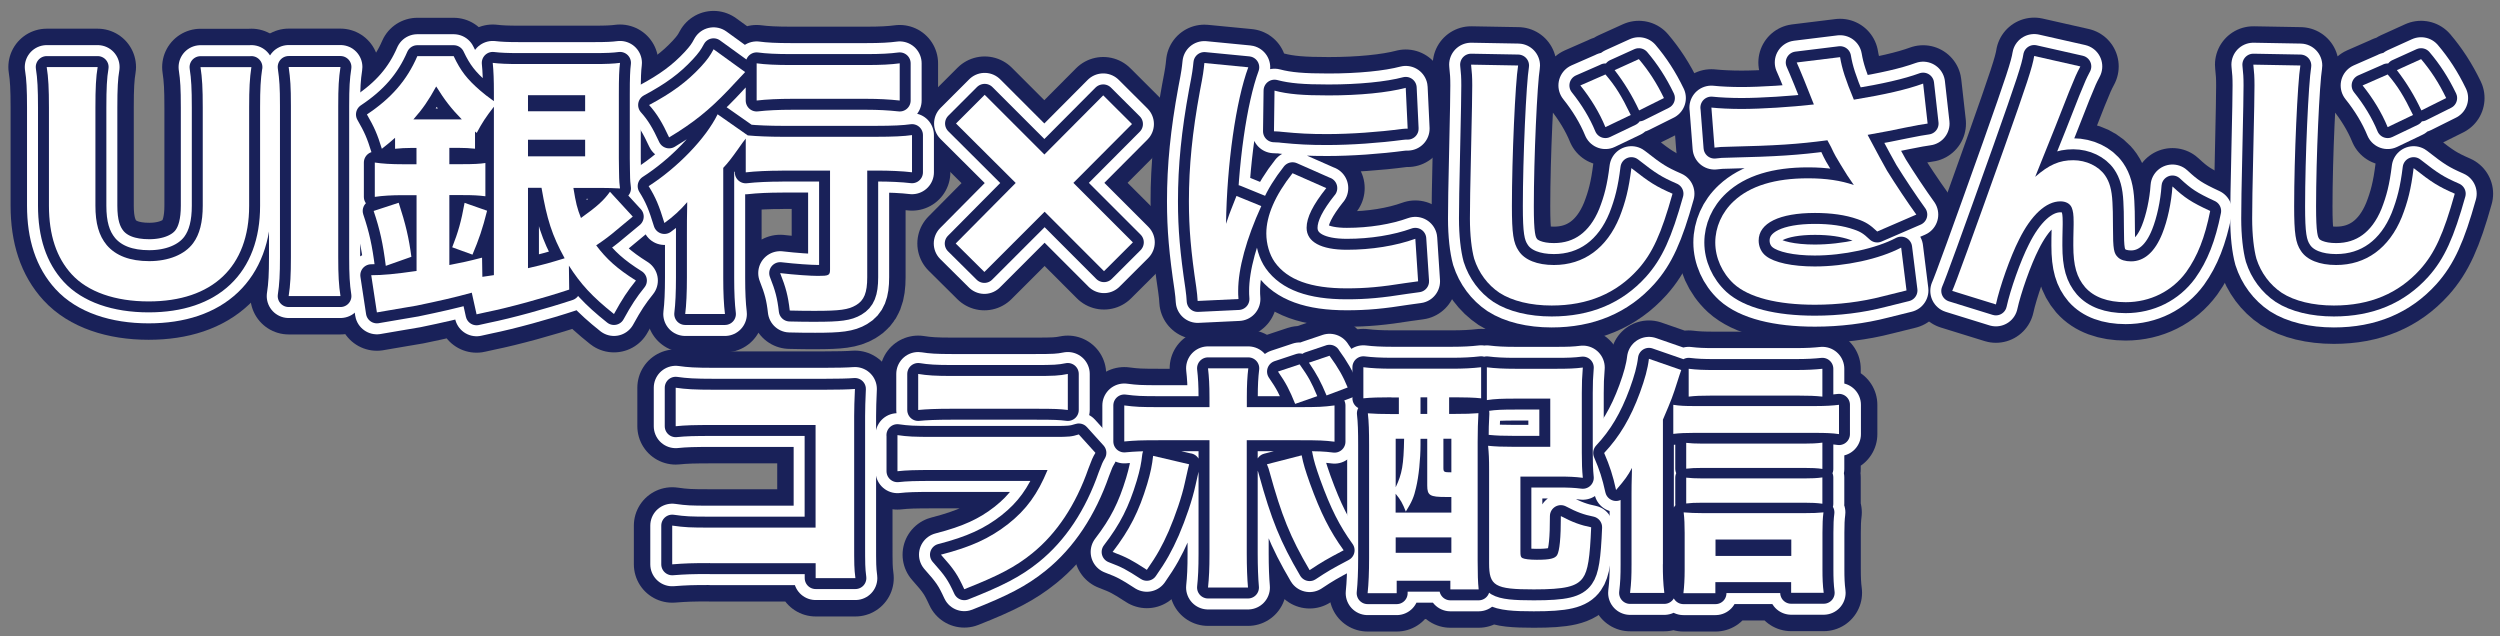
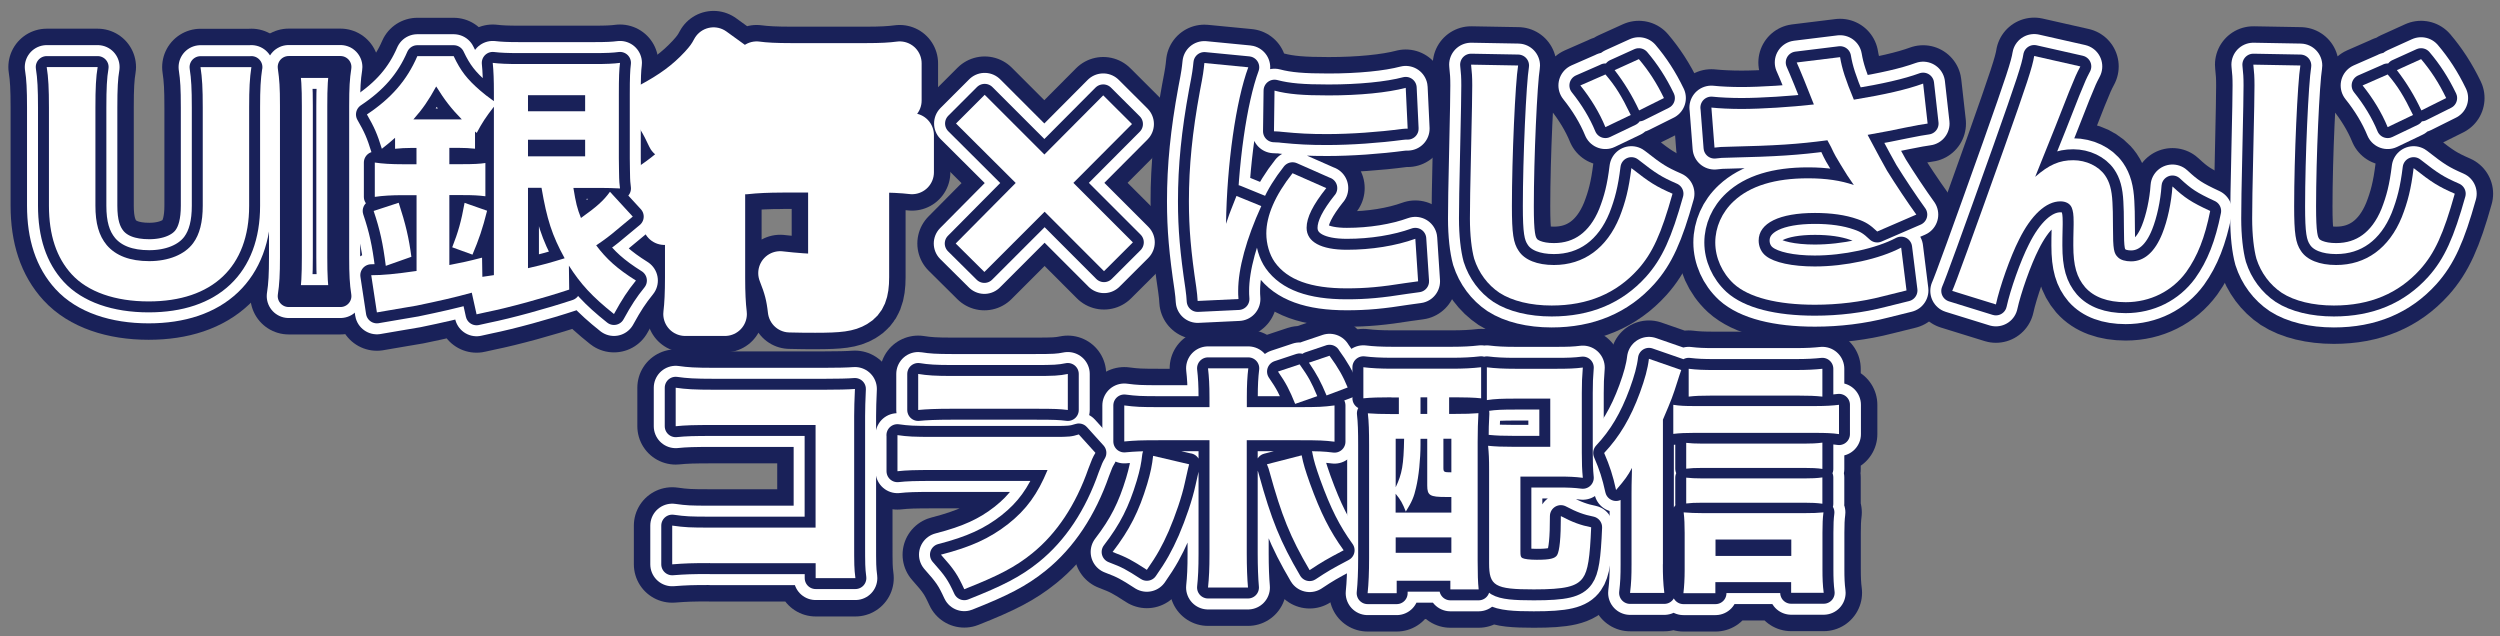
<svg xmlns="http://www.w3.org/2000/svg" id="_レイヤー_2" viewBox="0 0 323.3 82.28">
  <rect x="0" y="0" width="323.3" height="82.28" fill="#808080" stroke="none" />
  <defs>
    <style>.cls-1,.cls-2,.cls-3,.cls-4{fill:none;}.cls-5{fill:#fff;}.cls-6{fill:#192159;}.cls-2{stroke-width:9.92px;}.cls-2,.cls-3,.cls-4{stroke-linecap:round;stroke-linejoin:round;}.cls-2,.cls-4{stroke:#192159;}.cls-3{stroke:#fff;stroke-width:5.67px;}.cls-4{stroke-width:2.83px;}</style>
  </defs>
  <g id="text">
    <g>
      <g>
        <g>
          <path class="cls-6" d="m32.51,8.67c-.22,1.46-.29,2.8-.29,5.21v12.75c0,7.87-4.74,12.35-13,12.35-4.33,0-7.87-1.24-9.94-3.5-1.97-2.15-2.95-5.06-2.95-8.89v-12.68c0-2.4-.07-3.9-.29-5.24h6.59c-.22,1.27-.29,2.73-.29,5.24v12.68c0,2.29.44,3.86,1.46,5.1,1.17,1.38,3.02,2.08,5.5,2.08s4.59-.84,5.68-2.33c.84-1.13,1.24-2.73,1.24-4.84v-12.68c0-2.55-.07-3.79-.29-5.24h6.59Z" />
          <path class="cls-6" d="m44.03,8.67c-.22,1.46-.29,2.59-.29,5.03v19.56c0,2.33.07,3.61.29,5.03h-6.7c.22-1.42.29-2.77.29-5.03V13.69c0-2.51-.07-3.46-.29-5.03h6.7Z" />
          <path class="cls-6" d="m74.15,24.29c.33,2,.47,2.59.98,3.9,2-1.42,2.95-2.26,3.75-3.39l2.95,3.21q-.47.4-2.11,1.75c-.77.66-1.53,1.24-2.62,1.97,1.31,1.75,2.7,3.02,5.14,4.55-1.09,1.35-1.78,2.4-2.84,4.33-2.84-2.26-4.33-3.9-5.83-6.26l.04,3.1c-3.28,1.09-7.79,2.33-10.67,2.91q-.73.15-1.31.29l-.62-2.8c-2.22.62-4.33,1.09-7.17,1.68q-.44.07-1.71.29c-.26.04-2.91.51-3.39.58l-.73-4.81c1.49,0,3.1-.15,5.86-.55v-9.8h-1.79c-1.42,0-2.62.07-3.61.22v-4.44c.95.15,2.15.22,3.64.22h1.75v-2.11h-.62c-.8,0-1.46.04-2.15.11v-1.42c-.73.66-.95.8-1.71,1.42-.58-1.89-.98-2.8-1.93-4.44,3.13-2.08,5.17-4.41,6.52-7.54h4.7c.91,1.93,1.75,2.99,3.42,4.44.55.47.91.76,1.78,1.38v-1.09c0-1.64-.04-2.77-.15-3.86.95.11,1.86.15,3.46.15h9.65c1.6,0,2.51-.04,3.35-.15-.11.87-.15,1.86-.15,4.04v8.3c0,1.2.04,2.04.04,2.55,0,.36.04.73.11,1.35-.91-.04-1.46-.07-2.51-.07h-3.53Zm-24.26,10.09c-.36-2.88-.76-4.7-1.57-7.1l3.24-1.06c.91,2.8,1.31,4.52,1.64,6.99l-3.31,1.17Zm9.83-18.94c-1.42-1.46-2.22-2.51-3.31-4.26-.98,1.79-1.75,2.91-2.95,4.26h6.26Zm-1.6,18.83c1.67-.33,2.26-.44,4.22-.95l.04,2.48q1.02-.15,1.49-.22V13.8c-1.02,1.31-1.53,2.08-2.22,3.39l-.22-.18v2.22c-.69-.07-1.35-.11-2.19-.11h-1.13v2.11h1.75c1.38,0,2.19-.04,2.91-.15v4.3c-.91-.11-1.57-.15-2.91-.15h-1.75v9.03Zm.36-2.29c.76-1.93,1.17-3.35,1.6-5.75l2.91,1.02c-.58,2.33-1.06,3.71-1.89,5.68l-2.62-.95Zm9.8-17.59h7.39v-2.08h-7.39v2.08Zm0,5.83h7.39v-2.15h-7.39v2.15Zm0,4.08v10.38c2.37-.55,2.7-.66,4.74-1.28-1.64-2.99-2.29-5.03-2.99-9.11h-1.75Z" />
          <path class="cls-6" d="m101.1,22.07c-1.64,0-3.39.07-4.66.22v-4.37c-.33.4-.47.62-.91,1.24-.98,1.38-1.38,1.89-2,2.55v14.24c0,1.93.07,3.42.22,4.66h-5.14c.15-1.17.22-2.8.22-4.74v-5.5c0-1.53,0-1.89.04-4.23-.87,1.02-1.82,1.89-2.95,2.7-.69-2.26-1.13-3.31-2.04-4.77,3.71-2.37,7.39-6.16,8.92-9.29l3.9,2.73c1.09.11,2.84.18,4.44.18h12.17c2.11,0,3.64-.07,4.63-.22v4.81c-1.24-.15-2.91-.22-4.48-.22h-1.31v13.8c0,2-.4,2.99-1.46,3.61-.98.58-2.08.73-5.25.73-1.06,0-1.78,0-3.31-.04-.22-1.93-.51-2.99-1.24-4.84,1.86.22,3.97.36,4.88.36,1.42,0,1.57-.07,1.57-.84v-12.78h-6.23Zm-4.74-12.75c-1.31,1.38-2.04,2.19-2.22,2.37-2.48,2.59-4.48,4.19-7.61,6.08-.87-1.89-1.57-3.06-2.59-4.19,2.95-1.57,4.88-2.99,6.7-4.95.8-.87,1.2-1.42,1.64-2.26l4.08,2.95Zm1.49-1.13c1.09.15,2.48.22,4.48.22h9.69c1.93,0,3.21-.07,4.33-.22v4.81c-1.38-.15-2.8-.22-4.22-.22h-9.8c-1.57,0-3.21.07-4.48.22v-4.81Z" />
          <path class="cls-6" d="m146.49,31.36l-3.72,3.71-7.68-7.69-7.79,7.79-3.71-3.68,7.76-7.83-7.72-7.69,3.71-3.71,7.72,7.72,7.61-7.65,3.72,3.71-7.58,7.61,7.69,7.69Z" />
          <path class="cls-6" d="m161.43,8.7c-1.6,4.33-2.77,12.53-2.88,20.25q.47-1.42.66-1.86l.69-1.75,3.21,1.31c-1.93,4.23-2.99,8.09-2.99,10.96,0,.36,0,.55.04,1.06l-5.28.25c-.04-.66-.07-.95-.18-1.78-.69-4.63-.95-7.58-.95-11.11,0-4.52.44-8.92,1.42-14.24.44-2.26.47-2.59.58-3.64l5.68.55Zm10.09,15.62c-1.71,2.15-2.55,3.79-2.55,5.14,0,1.82,1.86,2.84,5.21,2.84,3.17,0,6.34-.51,8.85-1.42l.36,5.5c-.58.07-.8.11-1.6.22-3.21.51-5.14.69-7.65.69-4.63,0-7.65-1.09-9.29-3.39-.69-.98-1.09-2.37-1.09-3.71,0-2.29,1.13-4.92,3.39-7.79l4.37,1.93Zm-6.7-12.6c1.78.47,3.68.62,6.99.62,4.01,0,7.65-.36,9.98-.98l.25,5.28c-.33,0-.36,0-.76.04-2.99.4-6.63.66-9.65.66-2.29,0-3.61-.07-5.86-.29-.18-.04-.47-.04-1.02-.07l.07-5.24Z" />
          <path class="cls-6" d="m196.32,8.49c-.36,2.15-.8,11.87-.8,18.17,0,3.53.18,4.77.88,5.79.76,1.17,2.4,1.82,4.55,1.82,3.86,0,6.85-2.18,8.49-6.19.76-1.93,1.2-3.64,1.53-6.34,2.37,1.86,3.17,2.37,5.32,3.31-1.46,5.21-2.59,7.69-4.48,9.8-2.8,3.1-6.48,4.66-11.15,4.66-2.7,0-5.1-.58-6.74-1.64-1.53-1.02-2.7-2.59-3.28-4.41-.33-1.2-.55-3.06-.55-5.21,0-1.64.04-4.01.15-8.85.11-4.99.15-7.21.15-8.34s-.04-1.67-.15-2.7l6.08.11Zm11.29,1.13c1.31,1.53,2.08,2.77,3.28,5.25l-3.28,1.57c-.76-1.86-1.89-3.71-3.24-5.39l3.24-1.42Zm4.33-1.97c1.24,1.46,2.29,3.06,3.24,5.03l-3.21,1.6c-.88-1.89-1.93-3.61-3.17-5.21l3.13-1.42Z" />
          <path class="cls-6" d="m221.31,13.91c1.02.11,2.51.18,3.9.18,2.55,0,6.45-.25,9.36-.58-.66-1.71-1.89-4.73-2.22-5.43l5.61-.69c.25,1.49.69,2.88,1.78,5.5,4.01-.66,6.85-1.31,8.96-2.08l.58,5.17q-.87.11-2.84.51-2.19.47-4.92.95c1.27,2.4,2.11,3.93,2.51,4.63,1.06,1.71,2.66,4.12,3.79,5.68l-5.06,2.19c-.91-.87-1.49-1.24-2.55-1.6-1.57-.55-3.39-.8-5.5-.8-4.59,0-7.28,1.31-7.28,3.57,0,.77.33,1.53.95,2,1.06.84,3.39,1.35,6.3,1.35,3.93,0,8.34-.95,11.18-2.44l.69,5.54q-1.31.33-3.06.76c-2.8.73-5.79,1.09-8.78,1.09-4.88,0-8.56-.95-10.49-2.7-1.53-1.42-2.4-3.39-2.4-5.35s.84-3.9,2.4-5.35c2.11-1.97,5.32-2.95,9.58-2.95,2.37,0,4.26.29,5.94.87q-.84-1.17-1.68-2.59c-.58-.95-.8-1.31-1.27-2.33q-.33-.58-.47-.87c-3.86.51-6.52.69-12.89.84-.76,0-1.06.04-1.71.11l-.4-5.17Z" />
          <path class="cls-6" d="m269.03,8.59c-.55,1.06-.58,1.13-1.46,3.28q-.18.47-1.79,4.55l-2.59,6.45c1.79-1.57,3.13-2.15,4.92-2.15,1.68,0,3.28.76,4.12,1.97.58.84.87,1.86.95,3.46.04.69.07,1.57.07,3.28,0,2.84.11,3.35.66,3.86.33.33.95.51,1.68.51,1.71,0,3.1-1.24,4.04-3.61.66-1.64,1.17-3.97,1.31-6.08,1.6,1.49,2.44,2.04,4.88,3.17-.69,3.46-1.64,5.86-3.1,7.9-1.82,2.48-4.66,3.9-7.83,3.9-2.33,0-4.12-.66-5.24-1.93-1.09-1.28-1.53-2.77-1.53-5.39,0-.22,0-1.49.04-2.7v-.36c0-.95-.07-1.42-.25-1.86-.22-.51-.76-.8-1.46-.8-1.86,0-3.79,1.79-5.35,4.95-1.13,2.22-2.48,6.05-2.99,8.38l-5.65-1.75q.58-1.24,6.7-18.43c2.95-8.34,3.68-10.53,3.9-11.95l5.97,1.35Z" />
          <path class="cls-6" d="m297.48,8.49c-.36,2.15-.8,11.87-.8,18.17,0,3.53.18,4.77.88,5.79.76,1.17,2.4,1.82,4.55,1.82,3.86,0,6.85-2.18,8.49-6.19.76-1.93,1.2-3.64,1.53-6.34,2.37,1.86,3.17,2.37,5.32,3.31-1.46,5.21-2.59,7.69-4.48,9.8-2.8,3.1-6.48,4.66-11.15,4.66-2.7,0-5.1-.58-6.74-1.64-1.53-1.02-2.7-2.59-3.28-4.41-.33-1.2-.55-3.06-.55-5.21,0-1.64.04-4.01.15-8.85.11-4.99.15-7.21.15-8.34s-.04-1.67-.15-2.7l6.08.11Zm11.29,1.13c1.31,1.53,2.08,2.77,3.28,5.25l-3.28,1.57c-.76-1.86-1.89-3.71-3.24-5.39l3.24-1.42Zm4.33-1.97c1.24,1.46,2.29,3.06,3.24,5.03l-3.21,1.6c-.88-1.89-1.93-3.61-3.17-5.21l3.13-1.42Z" />
          <path class="cls-6" d="m91.81,72.82c-2.38,0-3.18.03-4.88.16v-5.01c1.64.23,2.28.26,4.98.26h13.56v-13.27h-13.11c-2.7,0-3.7.03-4.98.16v-4.98c1.32.19,2.41.26,5.05.26h14.11c1.74,0,3.15-.03,4.02-.1q-.1,2.12-.1,3.5v16.2c0,3.15,0,3.44.16,4.76h-5.14v-1.93h-13.66Z" />
          <path class="cls-6" d="m116.05,56.27c1.38.19,1.99.23,4.85.23h15.49c1.86,0,2.19-.03,3.12-.32l2.15,2.38c-.35.58-.48.9-.9,2.02-1.64,4.72-4.11,8.42-7.29,10.99-2.19,1.77-4.37,2.89-8.77,4.63-.87-1.9-1.32-2.57-3.02-4.47,3.89-1,6.33-2.12,8.71-3.98,2.35-1.86,3.79-3.86,5.08-6.97h-14.62c-2.64,0-3.6.03-4.79.16v-4.66Zm2.7-7.91c1.16.19,2.22.26,4.43.26h10.54c2.6,0,3.21-.03,4.37-.26v4.66c-1.09-.13-1.57-.16-4.31-.16h-10.7c-2.06,0-3.34.06-4.34.16v-4.66Z" />
          <path class="cls-6" d="m153.78,60.03c-.1.39-.13.48-.55,2.38-.39,1.83-1.22,4.24-2.09,6.27-.87,1.96-1.51,3.12-2.83,5.01-1.93-1.25-2.57-1.61-4.43-2.31,2.22-2.89,3.41-5.27,4.47-8.77.45-1.51.64-2.47.77-3.66l4.66,1.09Zm2.63-8.64c0-1.58-.06-2.64-.19-3.76h5.21c-.13,1.06-.19,2.18-.19,3.73v1.29h6.65c2.63,0,3.21-.03,4.69-.22v4.69c-1.32-.16-1.93-.19-4.63-.19h-6.72v14.65c0,1.7.06,3.31.16,4.4h-5.17c.13-1.22.19-2.44.19-4.4v-14.65h-6.39c-2.57,0-3.18.03-4.63.16v-4.66c1.48.19,2.06.22,4.63.22h6.39v-1.25Zm11.92,7.49c.22,1.12.48,1.96,1.06,3.6,1.41,3.89,2.6,6.23,4.37,8.68-2.31,1.22-2.8,1.51-4.4,2.57-2.51-4.27-3.63-7.07-5.17-12.66-.1-.39-.16-.58-.35-1.03l4.5-1.16Zm-.26-11.76c1.16,1.64,1.51,2.28,2.28,4.11l-2.86,1c-.71-1.77-1.19-2.7-2.22-4.18l2.8-.93Zm3.86-1.12c1.12,1.54,1.77,2.67,2.35,4.11l-2.73,1.03c-.74-1.77-1.25-2.73-2.28-4.24l2.67-.9Z" />
          <path class="cls-6" d="m179.94,51.38c-1.45,0-2.7.03-3.63.13v-4.02c1.03.13,2.28.19,3.66.19h7.84c1.41,0,2.63-.06,3.73-.19v4.02c-.87-.1-2.25-.13-3.31-.13h-.83v2.15h.51c1.74,0,2.35-.03,3.28-.1-.06,1-.1,2.28-.1,3.73v15.36c0,1.74.03,2.73.13,3.7h-3.66v-1.12h-6.94v1.61h-3.76c.13-1.25.19-2.7.19-4.53v-14.59c0-1.8-.03-3.02-.16-4.14.93.06,1.58.1,3.34.1h.67v-2.15h-.96Zm.55,14.91h7.2v-2.02h-.71c-2.06,0-2.41-.19-2.41-1.48v-6.04h-.87v.74c0,1.9-.23,4.15-.58,5.59-.26,1.16-.51,1.77-1.32,3.08-.39-1-.67-1.54-1.32-2.31v2.44Zm0-3.28c.83-1.74,1.03-2.89,1.09-6.27h-1.09v6.27Zm0,8.48h7.2v-1.99h-7.2v1.99Zm3.21-17.96h.87v-2.15h-.87v2.15Zm2.96,6.94c0,.58.06.61,1.03.61v-4.34h-1.03v3.73Zm17.9-1.93c0,1.38.03,2.22.13,3.25-1.06-.13-1.74-.16-3.25-.16h-4.82v9.64c0,.61.03.77.26.9.26.13.93.22,1.86.22,1.7,0,2.35-.16,2.63-.61.32-.58.48-2.19.48-5.04,1.51.8,2.6,1.19,3.92,1.45-.16,3.95-.42,5.62-1.06,6.52-.8,1.16-2.35,1.51-6.36,1.51-5.05,0-5.78-.45-5.78-3.37v-12.02c0-1.61-.03-2.09-.13-3.18,1.06.1,1.83.13,3.28.13h4.76v-6.23h-4.5c-1.7,0-2.64.03-3.7.19v-4.24c1.06.13,2.15.19,3.7.19h5.3c1.51,0,2.41-.03,3.41-.16-.1,1.38-.13,1.86-.13,3.31v7.71Z" />
          <path class="cls-6" d="m215.04,72.98c0,1.41.03,2.35.19,3.7h-4.43c.16-1.38.19-2.15.19-3.73v-9c0-.84,0-1.19.06-3.44-.55,1.03-.9,1.51-2.06,2.86-.42-1.9-.8-3.08-1.54-4.79,1.99-2.12,3.41-4.5,4.63-7.81.64-1.77,1-3.05,1.16-4.37l4.18,1.45c-.16.48-.29.8-.51,1.54-.58,1.83-.71,2.19-1.86,4.88v18.7Zm1.35-20.63c.8.13,1.51.16,2.63.16h15.81c1.29,0,2.19-.06,2.99-.16v3.79c-.83-.13-1.77-.16-2.99-.16h-15.81c-.96,0-1.8.03-2.63.13v-3.76Zm5.46,24.36h-4.15c.1-.87.16-1.83.16-3.02v-4.76c0-.96-.03-1.9-.13-2.67.71.06,1.54.1,2.63.1h12.85c1.22,0,1.93-.03,2.6-.1-.1.77-.13,1.51-.13,2.63v4.72c0,1.19.03,2.06.16,3.05h-4.21v-1.38h-9.8v1.41Zm13.82-16.07c-.67-.1-1.41-.13-2.38-.13h-13.08c-1.06,0-1.48.03-2.15.1v-3.34c.64.06,1.09.1,2.15.1h13.05c.93,0,1.7-.03,2.41-.13v3.41Zm0,4.5c-.74-.1-1.41-.13-2.35-.13h-13.11c-1.09,0-1.54.03-2.15.1v-3.34c.61.06,1.12.1,2.15.1h13.08c.96,0,1.67-.03,2.38-.13v3.41Zm0-13.85c-.93-.1-1.77-.13-3.12-.13h-11.25c-1.32,0-2.06.03-2.92.13v-3.6c1.06.13,1.93.16,3.34.16h10.48c1.54,0,2.54-.06,3.47-.16v3.6Zm-4.02,20.6v-2.12h-9.8v2.12h9.8Z" />
        </g>
        <g>
          <path class="cls-2" d="m32.51,8.67c-.22,1.46-.29,2.8-.29,5.21v12.75c0,7.87-4.74,12.35-13,12.35-4.33,0-7.87-1.24-9.94-3.5-1.97-2.15-2.95-5.06-2.95-8.89v-12.68c0-2.4-.07-3.9-.29-5.24h6.59c-.22,1.27-.29,2.73-.29,5.24v12.68c0,2.29.44,3.86,1.46,5.1,1.17,1.38,3.02,2.08,5.5,2.08s4.59-.84,5.68-2.33c.84-1.13,1.24-2.73,1.24-4.84v-12.68c0-2.55-.07-3.79-.29-5.24h6.59Z" />
          <path class="cls-2" d="m44.03,8.67c-.22,1.46-.29,2.59-.29,5.03v19.56c0,2.33.07,3.61.29,5.03h-6.7c.22-1.42.29-2.77.29-5.03V13.69c0-2.51-.07-3.46-.29-5.03h6.7Z" />
          <path class="cls-2" d="m74.15,24.29c.33,2,.47,2.59.98,3.9,2-1.42,2.95-2.26,3.75-3.39l2.95,3.21q-.47.4-2.11,1.75c-.77.66-1.53,1.24-2.62,1.97,1.31,1.75,2.7,3.02,5.14,4.55-1.09,1.35-1.78,2.4-2.84,4.33-2.84-2.26-4.33-3.9-5.83-6.26l.04,3.1c-3.28,1.09-7.79,2.33-10.67,2.91q-.73.15-1.31.29l-.62-2.8c-2.22.62-4.33,1.09-7.17,1.68q-.44.07-1.71.29c-.26.04-2.91.51-3.39.58l-.73-4.81c1.49,0,3.1-.15,5.86-.55v-9.8h-1.79c-1.42,0-2.62.07-3.61.22v-4.44c.95.15,2.15.22,3.64.22h1.75v-2.11h-.62c-.8,0-1.46.04-2.15.11v-1.42c-.73.66-.95.8-1.71,1.42-.58-1.89-.98-2.8-1.93-4.44,3.13-2.08,5.17-4.41,6.52-7.54h4.7c.91,1.93,1.75,2.99,3.42,4.44.55.47.91.76,1.78,1.38v-1.09c0-1.64-.04-2.77-.15-3.86.95.11,1.86.15,3.46.15h9.65c1.6,0,2.51-.04,3.35-.15-.11.87-.15,1.86-.15,4.04v8.3c0,1.2.04,2.04.04,2.55,0,.36.04.73.11,1.35-.91-.04-1.46-.07-2.51-.07h-3.53Zm-24.26,10.09c-.36-2.88-.76-4.7-1.57-7.1l3.24-1.06c.91,2.8,1.31,4.52,1.64,6.99l-3.31,1.17Zm9.83-18.94c-1.42-1.46-2.22-2.51-3.31-4.26-.98,1.79-1.75,2.91-2.95,4.26h6.26Zm-1.6,18.83c1.67-.33,2.26-.44,4.22-.95l.04,2.48q1.02-.15,1.49-.22V13.8c-1.02,1.31-1.53,2.08-2.22,3.39l-.22-.18v2.22c-.69-.07-1.35-.11-2.19-.11h-1.13v2.11h1.75c1.38,0,2.19-.04,2.91-.15v4.3c-.91-.11-1.57-.15-2.91-.15h-1.75v9.03Zm.36-2.29c.76-1.93,1.17-3.35,1.6-5.75l2.91,1.02c-.58,2.33-1.06,3.71-1.89,5.68l-2.62-.95Zm9.8-17.59h7.39v-2.08h-7.39v2.08Zm0,5.83h7.39v-2.15h-7.39v2.15Zm0,4.08v10.38c2.37-.55,2.7-.66,4.74-1.28-1.64-2.99-2.29-5.03-2.99-9.11h-1.75Z" />
          <path class="cls-2" d="m101.1,22.07c-1.64,0-3.39.07-4.66.22v-4.37c-.33.4-.47.62-.91,1.24-.98,1.38-1.38,1.89-2,2.55v14.24c0,1.93.07,3.42.22,4.66h-5.14c.15-1.17.22-2.8.22-4.74v-5.5c0-1.53,0-1.89.04-4.23-.87,1.02-1.82,1.89-2.95,2.7-.69-2.26-1.13-3.31-2.04-4.77,3.71-2.37,7.39-6.16,8.92-9.29l3.9,2.73c1.09.11,2.84.18,4.44.18h12.17c2.11,0,3.64-.07,4.63-.22v4.81c-1.24-.15-2.91-.22-4.48-.22h-1.31v13.8c0,2-.4,2.99-1.46,3.61-.98.58-2.08.73-5.25.73-1.06,0-1.78,0-3.31-.04-.22-1.93-.51-2.99-1.24-4.84,1.86.22,3.97.36,4.88.36,1.42,0,1.57-.07,1.57-.84v-12.78h-6.23Zm-4.74-12.75c-1.31,1.38-2.04,2.19-2.22,2.37-2.48,2.59-4.48,4.19-7.61,6.08-.87-1.89-1.57-3.06-2.59-4.19,2.95-1.57,4.88-2.99,6.7-4.95.8-.87,1.2-1.42,1.64-2.26l4.08,2.95Zm1.49-1.13c1.09.15,2.48.22,4.48.22h9.69c1.93,0,3.21-.07,4.33-.22v4.81c-1.38-.15-2.8-.22-4.22-.22h-9.8c-1.57,0-3.21.07-4.48.22v-4.81Z" />
          <path class="cls-2" d="m146.49,31.36l-3.72,3.71-7.68-7.69-7.79,7.79-3.71-3.68,7.76-7.83-7.72-7.69,3.71-3.71,7.72,7.72,7.61-7.65,3.72,3.71-7.58,7.61,7.69,7.69Z" />
          <path class="cls-2" d="m161.43,8.7c-1.6,4.33-2.77,12.53-2.88,20.25q.47-1.42.66-1.86l.69-1.75,3.21,1.31c-1.93,4.23-2.99,8.09-2.99,10.96,0,.36,0,.55.04,1.06l-5.28.25c-.04-.66-.07-.95-.18-1.78-.69-4.63-.95-7.58-.95-11.11,0-4.52.44-8.92,1.42-14.24.44-2.26.47-2.59.58-3.64l5.68.55Zm10.09,15.62c-1.71,2.15-2.55,3.79-2.55,5.14,0,1.82,1.86,2.84,5.21,2.84,3.17,0,6.34-.51,8.85-1.42l.36,5.5c-.58.07-.8.11-1.6.22-3.21.51-5.14.69-7.65.69-4.63,0-7.65-1.09-9.29-3.39-.69-.98-1.09-2.37-1.09-3.71,0-2.29,1.13-4.92,3.39-7.79l4.37,1.93Zm-6.7-12.6c1.78.47,3.68.62,6.99.62,4.01,0,7.65-.36,9.98-.98l.25,5.28c-.33,0-.36,0-.76.04-2.99.4-6.63.66-9.65.66-2.29,0-3.61-.07-5.86-.29-.18-.04-.47-.04-1.02-.07l.07-5.24Z" />
          <path class="cls-2" d="m196.32,8.49c-.36,2.15-.8,11.87-.8,18.17,0,3.53.18,4.77.88,5.79.76,1.17,2.4,1.82,4.55,1.82,3.86,0,6.85-2.18,8.49-6.19.76-1.93,1.2-3.64,1.53-6.34,2.37,1.86,3.17,2.37,5.32,3.31-1.46,5.21-2.59,7.69-4.48,9.8-2.8,3.1-6.48,4.66-11.15,4.66-2.7,0-5.1-.58-6.74-1.64-1.53-1.02-2.7-2.59-3.28-4.41-.33-1.2-.55-3.06-.55-5.21,0-1.64.04-4.01.15-8.85.11-4.99.15-7.21.15-8.34s-.04-1.67-.15-2.7l6.08.11Zm11.29,1.13c1.31,1.53,2.08,2.77,3.28,5.25l-3.28,1.57c-.76-1.86-1.89-3.71-3.24-5.39l3.24-1.42Zm4.33-1.97c1.24,1.46,2.29,3.06,3.24,5.03l-3.21,1.6c-.88-1.89-1.93-3.61-3.17-5.21l3.13-1.42Z" />
          <path class="cls-2" d="m221.31,13.91c1.02.11,2.51.18,3.9.18,2.55,0,6.45-.25,9.36-.58-.66-1.71-1.89-4.73-2.22-5.43l5.61-.69c.25,1.49.69,2.88,1.78,5.5,4.01-.66,6.85-1.31,8.96-2.08l.58,5.17q-.87.11-2.84.51-2.19.47-4.92.95c1.27,2.4,2.11,3.93,2.51,4.63,1.06,1.71,2.66,4.12,3.79,5.68l-5.06,2.19c-.91-.87-1.49-1.24-2.55-1.6-1.57-.55-3.39-.8-5.5-.8-4.59,0-7.28,1.31-7.28,3.57,0,.77.33,1.53.95,2,1.06.84,3.39,1.35,6.3,1.35,3.93,0,8.34-.95,11.18-2.44l.69,5.54q-1.31.33-3.06.76c-2.8.73-5.79,1.09-8.78,1.09-4.88,0-8.56-.95-10.49-2.7-1.53-1.42-2.4-3.39-2.4-5.35s.84-3.9,2.4-5.35c2.11-1.97,5.32-2.95,9.58-2.95,2.37,0,4.26.29,5.94.87q-.84-1.17-1.68-2.59c-.58-.95-.8-1.31-1.27-2.33q-.33-.58-.47-.87c-3.86.51-6.52.69-12.89.84-.76,0-1.06.04-1.71.11l-.4-5.17Z" />
          <path class="cls-2" d="m269.03,8.59c-.55,1.06-.58,1.13-1.46,3.28q-.18.47-1.79,4.55l-2.59,6.45c1.79-1.57,3.13-2.15,4.92-2.15,1.68,0,3.28.76,4.12,1.97.58.84.87,1.86.95,3.46.04.69.07,1.57.07,3.28,0,2.84.11,3.35.66,3.86.33.33.95.51,1.68.51,1.71,0,3.1-1.24,4.04-3.61.66-1.64,1.17-3.97,1.31-6.08,1.6,1.49,2.44,2.04,4.88,3.17-.69,3.46-1.64,5.86-3.1,7.9-1.82,2.48-4.66,3.9-7.83,3.9-2.33,0-4.12-.66-5.24-1.93-1.09-1.28-1.53-2.77-1.53-5.39,0-.22,0-1.49.04-2.7v-.36c0-.95-.07-1.42-.25-1.86-.22-.51-.76-.8-1.46-.8-1.86,0-3.79,1.79-5.35,4.95-1.13,2.22-2.48,6.05-2.99,8.38l-5.65-1.75q.58-1.24,6.7-18.43c2.95-8.34,3.68-10.53,3.9-11.95l5.97,1.35Z" />
          <path class="cls-2" d="m297.48,8.49c-.36,2.15-.8,11.87-.8,18.17,0,3.53.18,4.77.88,5.79.76,1.17,2.4,1.82,4.55,1.82,3.86,0,6.85-2.18,8.49-6.19.76-1.93,1.2-3.64,1.53-6.34,2.37,1.86,3.17,2.37,5.32,3.31-1.46,5.21-2.59,7.69-4.48,9.8-2.8,3.1-6.48,4.66-11.15,4.66-2.7,0-5.1-.58-6.74-1.64-1.53-1.02-2.7-2.59-3.28-4.41-.33-1.2-.55-3.06-.55-5.21,0-1.64.04-4.01.15-8.85.11-4.99.15-7.21.15-8.34s-.04-1.67-.15-2.7l6.08.11Zm11.29,1.13c1.31,1.53,2.08,2.77,3.28,5.25l-3.28,1.57c-.76-1.86-1.89-3.71-3.24-5.39l3.24-1.42Zm4.33-1.97c1.24,1.46,2.29,3.06,3.24,5.03l-3.21,1.6c-.88-1.89-1.93-3.61-3.17-5.21l3.13-1.42Z" />
          <path class="cls-2" d="m91.81,72.82c-2.38,0-3.18.03-4.88.16v-5.01c1.64.23,2.28.26,4.98.26h13.56v-13.27h-13.11c-2.7,0-3.7.03-4.98.16v-4.98c1.32.19,2.41.26,5.05.26h14.11c1.74,0,3.15-.03,4.02-.1q-.1,2.12-.1,3.5v16.2c0,3.15,0,3.44.16,4.76h-5.14v-1.93h-13.66Z" />
          <path class="cls-2" d="m116.05,56.27c1.38.19,1.99.23,4.85.23h15.49c1.86,0,2.19-.03,3.12-.32l2.15,2.38c-.35.58-.48.9-.9,2.02-1.64,4.72-4.11,8.42-7.29,10.99-2.19,1.77-4.37,2.89-8.77,4.63-.87-1.9-1.32-2.57-3.02-4.47,3.89-1,6.33-2.12,8.71-3.98,2.35-1.86,3.79-3.86,5.08-6.97h-14.62c-2.64,0-3.6.03-4.79.16v-4.66Zm2.7-7.91c1.16.19,2.22.26,4.43.26h10.54c2.6,0,3.21-.03,4.37-.26v4.66c-1.09-.13-1.57-.16-4.31-.16h-10.7c-2.06,0-3.34.06-4.34.16v-4.66Z" />
          <path class="cls-2" d="m153.78,60.03c-.1.39-.13.48-.55,2.38-.39,1.83-1.22,4.24-2.09,6.27-.87,1.96-1.51,3.12-2.83,5.01-1.93-1.25-2.57-1.61-4.43-2.31,2.22-2.89,3.41-5.27,4.47-8.77.45-1.51.64-2.47.77-3.66l4.66,1.09Zm2.63-8.64c0-1.58-.06-2.64-.19-3.76h5.21c-.13,1.06-.19,2.18-.19,3.73v1.29h6.65c2.63,0,3.21-.03,4.69-.22v4.69c-1.32-.16-1.93-.19-4.63-.19h-6.72v14.65c0,1.7.06,3.31.16,4.4h-5.17c.13-1.22.19-2.44.19-4.4v-14.65h-6.39c-2.57,0-3.18.03-4.63.16v-4.66c1.48.19,2.06.22,4.63.22h6.39v-1.25Zm11.92,7.49c.22,1.12.48,1.96,1.06,3.6,1.41,3.89,2.6,6.23,4.37,8.68-2.31,1.22-2.8,1.51-4.4,2.57-2.51-4.27-3.63-7.07-5.17-12.66-.1-.39-.16-.58-.35-1.03l4.5-1.16Zm-.26-11.76c1.16,1.64,1.51,2.28,2.28,4.11l-2.86,1c-.71-1.77-1.19-2.7-2.22-4.18l2.8-.93Zm3.86-1.12c1.12,1.54,1.77,2.67,2.35,4.11l-2.73,1.03c-.74-1.77-1.25-2.73-2.28-4.24l2.67-.9Z" />
          <path class="cls-2" d="m179.94,51.38c-1.45,0-2.7.03-3.63.13v-4.02c1.03.13,2.28.19,3.66.19h7.84c1.41,0,2.63-.06,3.73-.19v4.02c-.87-.1-2.25-.13-3.31-.13h-.83v2.15h.51c1.74,0,2.35-.03,3.28-.1-.06,1-.1,2.28-.1,3.73v15.36c0,1.74.03,2.73.13,3.7h-3.66v-1.12h-6.94v1.61h-3.76c.13-1.25.19-2.7.19-4.53v-14.59c0-1.8-.03-3.02-.16-4.14.93.06,1.58.1,3.34.1h.67v-2.15h-.96Zm.55,14.91h7.2v-2.02h-.71c-2.06,0-2.41-.19-2.41-1.48v-6.04h-.87v.74c0,1.9-.23,4.15-.58,5.59-.26,1.16-.51,1.77-1.32,3.08-.39-1-.67-1.54-1.32-2.31v2.44Zm0-3.28c.83-1.74,1.03-2.89,1.09-6.27h-1.09v6.27Zm0,8.48h7.2v-1.99h-7.2v1.99Zm3.21-17.96h.87v-2.15h-.87v2.15Zm2.96,6.94c0,.58.06.61,1.03.61v-4.34h-1.03v3.73Zm17.9-1.93c0,1.38.03,2.22.13,3.25-1.06-.13-1.74-.16-3.25-.16h-4.82v9.64c0,.61.03.77.26.9.26.13.93.22,1.86.22,1.7,0,2.35-.16,2.63-.61.32-.58.48-2.19.48-5.04,1.51.8,2.6,1.19,3.92,1.45-.16,3.95-.42,5.62-1.06,6.52-.8,1.16-2.35,1.51-6.36,1.51-5.05,0-5.78-.45-5.78-3.37v-12.02c0-1.61-.03-2.09-.13-3.18,1.06.1,1.83.13,3.28.13h4.76v-6.23h-4.5c-1.7,0-2.64.03-3.7.19v-4.24c1.06.13,2.15.19,3.7.19h5.3c1.51,0,2.41-.03,3.41-.16-.1,1.38-.13,1.86-.13,3.31v7.71Z" />
          <path class="cls-2" d="m215.04,72.98c0,1.41.03,2.35.19,3.7h-4.43c.16-1.38.19-2.15.19-3.73v-9c0-.84,0-1.19.06-3.44-.55,1.03-.9,1.51-2.06,2.86-.42-1.9-.8-3.08-1.54-4.79,1.99-2.12,3.41-4.5,4.63-7.81.64-1.77,1-3.05,1.16-4.37l4.18,1.45c-.16.48-.29.8-.51,1.54-.58,1.83-.71,2.19-1.86,4.88v18.7Zm1.35-20.63c.8.13,1.51.16,2.63.16h15.81c1.29,0,2.19-.06,2.99-.16v3.79c-.83-.13-1.77-.16-2.99-.16h-15.81c-.96,0-1.8.03-2.63.13v-3.76Zm5.46,24.36h-4.15c.1-.87.16-1.83.16-3.02v-4.76c0-.96-.03-1.9-.13-2.67.71.06,1.54.1,2.63.1h12.85c1.22,0,1.93-.03,2.6-.1-.1.77-.13,1.51-.13,2.63v4.72c0,1.19.03,2.06.16,3.05h-4.21v-1.38h-9.8v1.41Zm13.82-16.07c-.67-.1-1.41-.13-2.38-.13h-13.08c-1.06,0-1.48.03-2.15.1v-3.34c.64.06,1.09.1,2.15.1h13.05c.93,0,1.7-.03,2.41-.13v3.41Zm0,4.5c-.74-.1-1.41-.13-2.35-.13h-13.11c-1.09,0-1.54.03-2.15.1v-3.34c.61.06,1.12.1,2.15.1h13.08c.96,0,1.67-.03,2.38-.13v3.41Zm0-13.85c-.93-.1-1.77-.13-3.12-.13h-11.25c-1.32,0-2.06.03-2.92.13v-3.6c1.06.13,1.93.16,3.34.16h10.48c1.54,0,2.54-.06,3.47-.16v3.6Zm-4.02,20.6v-2.12h-9.8v2.12h9.8Z" />
        </g>
        <g>
          <path class="cls-3" d="m32.51,8.67c-.22,1.46-.29,2.8-.29,5.21v12.75c0,7.87-4.74,12.35-13,12.35-4.33,0-7.87-1.24-9.94-3.5-1.97-2.15-2.95-5.06-2.95-8.89v-12.68c0-2.4-.07-3.9-.29-5.24h6.59c-.22,1.27-.29,2.73-.29,5.24v12.68c0,2.29.44,3.86,1.46,5.1,1.17,1.38,3.02,2.08,5.5,2.08s4.59-.84,5.68-2.33c.84-1.13,1.24-2.73,1.24-4.84v-12.68c0-2.55-.07-3.79-.29-5.24h6.59Z" />
          <path class="cls-3" d="m44.03,8.67c-.22,1.46-.29,2.59-.29,5.03v19.56c0,2.33.07,3.61.29,5.03h-6.7c.22-1.42.29-2.77.29-5.03V13.69c0-2.51-.07-3.46-.29-5.03h6.7Z" />
          <path class="cls-3" d="m74.15,24.29c.33,2,.47,2.59.98,3.9,2-1.42,2.95-2.26,3.75-3.39l2.95,3.21q-.47.4-2.11,1.75c-.77.66-1.53,1.24-2.62,1.97,1.31,1.75,2.7,3.02,5.14,4.55-1.09,1.35-1.78,2.4-2.84,4.33-2.84-2.26-4.33-3.9-5.83-6.26l.04,3.1c-3.28,1.09-7.79,2.33-10.67,2.91q-.73.15-1.31.29l-.62-2.8c-2.22.62-4.33,1.09-7.17,1.68q-.44.07-1.71.29c-.26.04-2.91.51-3.39.58l-.73-4.81c1.49,0,3.1-.15,5.86-.55v-9.8h-1.79c-1.42,0-2.62.07-3.61.22v-4.44c.95.15,2.15.22,3.64.22h1.75v-2.11h-.62c-.8,0-1.46.04-2.15.11v-1.42c-.73.66-.95.8-1.71,1.42-.58-1.89-.98-2.8-1.93-4.44,3.13-2.08,5.17-4.41,6.52-7.54h4.7c.91,1.93,1.75,2.99,3.42,4.44.55.47.91.76,1.78,1.38v-1.09c0-1.64-.04-2.77-.15-3.86.95.11,1.86.15,3.46.15h9.65c1.6,0,2.51-.04,3.35-.15-.11.87-.15,1.86-.15,4.04v8.3c0,1.2.04,2.04.04,2.55,0,.36.04.73.11,1.35-.91-.04-1.46-.07-2.51-.07h-3.53Zm-24.26,10.09c-.36-2.88-.76-4.7-1.57-7.1l3.24-1.06c.91,2.8,1.31,4.52,1.64,6.99l-3.31,1.17Zm9.83-18.94c-1.42-1.46-2.22-2.51-3.31-4.26-.98,1.79-1.75,2.91-2.95,4.26h6.26Zm-1.6,18.83c1.67-.33,2.26-.44,4.22-.95l.04,2.48q1.02-.15,1.49-.22V13.8c-1.02,1.31-1.53,2.08-2.22,3.39l-.22-.18v2.22c-.69-.07-1.35-.11-2.19-.11h-1.13v2.11h1.75c1.38,0,2.19-.04,2.91-.15v4.3c-.91-.11-1.57-.15-2.91-.15h-1.75v9.03Zm.36-2.29c.76-1.93,1.17-3.35,1.6-5.75l2.91,1.02c-.58,2.33-1.06,3.71-1.89,5.68l-2.62-.95Zm9.8-17.59h7.39v-2.08h-7.39v2.08Zm0,5.83h7.39v-2.15h-7.39v2.15Zm0,4.08v10.38c2.37-.55,2.7-.66,4.74-1.28-1.64-2.99-2.29-5.03-2.99-9.11h-1.75Z" />
          <path class="cls-3" d="m101.1,22.07c-1.64,0-3.39.07-4.66.22v-4.37c-.33.4-.47.62-.91,1.24-.98,1.38-1.38,1.89-2,2.55v14.24c0,1.93.07,3.42.22,4.66h-5.14c.15-1.17.22-2.8.22-4.74v-5.5c0-1.53,0-1.89.04-4.23-.87,1.02-1.82,1.89-2.95,2.7-.69-2.26-1.13-3.31-2.04-4.77,3.71-2.37,7.39-6.16,8.92-9.29l3.9,2.73c1.09.11,2.84.18,4.44.18h12.17c2.11,0,3.64-.07,4.63-.22v4.81c-1.24-.15-2.91-.22-4.48-.22h-1.31v13.8c0,2-.4,2.99-1.46,3.61-.98.58-2.08.73-5.25.73-1.06,0-1.78,0-3.31-.04-.22-1.93-.51-2.99-1.24-4.84,1.86.22,3.97.36,4.88.36,1.42,0,1.57-.07,1.57-.84v-12.78h-6.23Zm-4.74-12.75c-1.31,1.38-2.04,2.19-2.22,2.37-2.48,2.59-4.48,4.19-7.61,6.08-.87-1.89-1.57-3.06-2.59-4.19,2.95-1.57,4.88-2.99,6.7-4.95.8-.87,1.2-1.42,1.64-2.26l4.08,2.95Zm1.49-1.13c1.09.15,2.48.22,4.48.22h9.69c1.93,0,3.21-.07,4.33-.22v4.81c-1.38-.15-2.8-.22-4.22-.22h-9.8c-1.57,0-3.21.07-4.48.22v-4.81Z" />
          <path class="cls-3" d="m146.49,31.36l-3.72,3.71-7.68-7.69-7.79,7.79-3.71-3.68,7.76-7.83-7.72-7.69,3.71-3.71,7.72,7.72,7.61-7.65,3.72,3.71-7.58,7.61,7.69,7.69Z" />
          <path class="cls-3" d="m161.43,8.7c-1.6,4.33-2.77,12.53-2.88,20.25q.47-1.42.66-1.86l.69-1.75,3.21,1.31c-1.93,4.23-2.99,8.09-2.99,10.96,0,.36,0,.55.04,1.06l-5.28.25c-.04-.66-.07-.95-.18-1.78-.69-4.63-.95-7.58-.95-11.11,0-4.52.44-8.92,1.42-14.24.44-2.26.47-2.59.58-3.64l5.68.55Zm10.09,15.62c-1.71,2.15-2.55,3.79-2.55,5.14,0,1.82,1.86,2.84,5.21,2.84,3.17,0,6.34-.51,8.85-1.42l.36,5.5c-.58.07-.8.11-1.6.22-3.21.51-5.14.69-7.65.69-4.63,0-7.65-1.09-9.29-3.39-.69-.98-1.09-2.37-1.09-3.71,0-2.29,1.13-4.92,3.39-7.79l4.37,1.93Zm-6.7-12.6c1.78.47,3.68.62,6.99.62,4.01,0,7.65-.36,9.98-.98l.25,5.28c-.33,0-.36,0-.76.04-2.99.4-6.63.66-9.65.66-2.29,0-3.61-.07-5.86-.29-.18-.04-.47-.04-1.02-.07l.07-5.24Z" />
          <path class="cls-3" d="m196.32,8.49c-.36,2.15-.8,11.87-.8,18.17,0,3.53.18,4.77.88,5.79.76,1.17,2.4,1.82,4.55,1.82,3.86,0,6.85-2.18,8.49-6.19.76-1.93,1.2-3.64,1.53-6.34,2.37,1.86,3.17,2.37,5.32,3.31-1.46,5.21-2.59,7.69-4.48,9.8-2.8,3.1-6.48,4.66-11.15,4.66-2.7,0-5.1-.58-6.74-1.64-1.53-1.02-2.7-2.59-3.28-4.41-.33-1.2-.55-3.06-.55-5.21,0-1.64.04-4.01.15-8.85.11-4.99.15-7.21.15-8.34s-.04-1.67-.15-2.7l6.08.11Zm11.29,1.13c1.31,1.53,2.08,2.77,3.28,5.25l-3.28,1.57c-.76-1.86-1.89-3.71-3.24-5.39l3.24-1.42Zm4.33-1.97c1.24,1.46,2.29,3.06,3.24,5.03l-3.21,1.6c-.88-1.89-1.93-3.61-3.17-5.21l3.13-1.42Z" />
          <path class="cls-3" d="m221.31,13.91c1.02.11,2.51.18,3.9.18,2.55,0,6.45-.25,9.36-.58-.66-1.71-1.89-4.73-2.22-5.43l5.61-.69c.25,1.49.69,2.88,1.78,5.5,4.01-.66,6.85-1.31,8.96-2.08l.58,5.17q-.87.11-2.84.51-2.19.47-4.92.95c1.27,2.4,2.11,3.93,2.51,4.63,1.06,1.71,2.66,4.12,3.79,5.68l-5.06,2.19c-.91-.87-1.49-1.24-2.55-1.6-1.57-.55-3.39-.8-5.5-.8-4.59,0-7.28,1.31-7.28,3.57,0,.77.33,1.53.95,2,1.06.84,3.39,1.35,6.3,1.35,3.93,0,8.34-.95,11.18-2.44l.69,5.54q-1.31.33-3.06.76c-2.8.73-5.79,1.09-8.78,1.09-4.88,0-8.56-.95-10.49-2.7-1.53-1.42-2.4-3.39-2.4-5.35s.84-3.9,2.4-5.35c2.11-1.97,5.32-2.95,9.58-2.95,2.37,0,4.26.29,5.94.87q-.84-1.17-1.68-2.59c-.58-.95-.8-1.31-1.27-2.33q-.33-.58-.47-.87c-3.86.51-6.52.69-12.89.84-.76,0-1.06.04-1.71.11l-.4-5.17Z" />
          <path class="cls-3" d="m269.03,8.59c-.55,1.06-.58,1.13-1.46,3.28q-.18.47-1.79,4.55l-2.59,6.45c1.79-1.57,3.13-2.15,4.92-2.15,1.68,0,3.28.76,4.12,1.97.58.84.87,1.86.95,3.46.04.69.07,1.57.07,3.28,0,2.84.11,3.35.66,3.86.33.33.95.51,1.68.51,1.71,0,3.1-1.24,4.04-3.61.66-1.64,1.17-3.97,1.31-6.08,1.6,1.49,2.44,2.04,4.88,3.17-.69,3.46-1.64,5.86-3.1,7.9-1.82,2.48-4.66,3.9-7.83,3.9-2.33,0-4.12-.66-5.24-1.93-1.09-1.28-1.53-2.77-1.53-5.39,0-.22,0-1.49.04-2.7v-.36c0-.95-.07-1.42-.25-1.86-.22-.51-.76-.8-1.46-.8-1.86,0-3.79,1.79-5.35,4.95-1.13,2.22-2.48,6.05-2.99,8.38l-5.65-1.75q.58-1.24,6.7-18.43c2.95-8.34,3.68-10.53,3.9-11.95l5.97,1.35Z" />
          <path class="cls-3" d="m297.48,8.49c-.36,2.15-.8,11.87-.8,18.17,0,3.53.18,4.77.88,5.79.76,1.17,2.4,1.82,4.55,1.82,3.86,0,6.85-2.18,8.49-6.19.76-1.93,1.2-3.64,1.53-6.34,2.37,1.86,3.17,2.37,5.32,3.31-1.46,5.21-2.59,7.69-4.48,9.8-2.8,3.1-6.48,4.66-11.15,4.66-2.7,0-5.1-.58-6.74-1.64-1.53-1.02-2.7-2.59-3.28-4.41-.33-1.2-.55-3.06-.55-5.21,0-1.64.04-4.01.15-8.85.11-4.99.15-7.21.15-8.34s-.04-1.67-.15-2.7l6.08.11Zm11.29,1.13c1.31,1.53,2.08,2.77,3.28,5.25l-3.28,1.57c-.76-1.86-1.89-3.71-3.24-5.39l3.24-1.42Zm4.33-1.97c1.24,1.46,2.29,3.06,3.24,5.03l-3.21,1.6c-.88-1.89-1.93-3.61-3.17-5.21l3.13-1.42Z" />
          <path class="cls-3" d="m91.81,72.82c-2.38,0-3.18.03-4.88.16v-5.01c1.64.23,2.28.26,4.98.26h13.56v-13.27h-13.11c-2.7,0-3.7.03-4.98.16v-4.98c1.32.19,2.41.26,5.05.26h14.11c1.74,0,3.15-.03,4.02-.1q-.1,2.12-.1,3.5v16.2c0,3.15,0,3.44.16,4.76h-5.14v-1.93h-13.66Z" />
          <path class="cls-3" d="m116.05,56.27c1.38.19,1.99.23,4.85.23h15.49c1.86,0,2.19-.03,3.12-.32l2.15,2.38c-.35.58-.48.9-.9,2.02-1.64,4.72-4.11,8.42-7.29,10.99-2.19,1.77-4.37,2.89-8.77,4.63-.87-1.9-1.32-2.57-3.02-4.47,3.89-1,6.33-2.12,8.71-3.98,2.35-1.86,3.79-3.86,5.08-6.97h-14.62c-2.64,0-3.6.03-4.79.16v-4.66Zm2.7-7.91c1.16.19,2.22.26,4.43.26h10.54c2.6,0,3.21-.03,4.37-.26v4.66c-1.09-.13-1.57-.16-4.31-.16h-10.7c-2.06,0-3.34.06-4.34.16v-4.66Z" />
          <path class="cls-3" d="m153.78,60.03c-.1.39-.13.48-.55,2.38-.39,1.83-1.22,4.24-2.09,6.27-.87,1.96-1.51,3.12-2.83,5.01-1.93-1.25-2.57-1.61-4.43-2.31,2.22-2.89,3.41-5.27,4.47-8.77.45-1.51.64-2.47.77-3.66l4.66,1.09Zm2.63-8.64c0-1.58-.06-2.64-.19-3.76h5.21c-.13,1.06-.19,2.18-.19,3.73v1.29h6.65c2.63,0,3.21-.03,4.69-.22v4.69c-1.32-.16-1.93-.19-4.63-.19h-6.72v14.65c0,1.7.06,3.31.16,4.4h-5.17c.13-1.22.19-2.44.19-4.4v-14.65h-6.39c-2.57,0-3.18.03-4.63.16v-4.66c1.48.19,2.06.22,4.63.22h6.39v-1.25Zm11.92,7.49c.22,1.12.48,1.96,1.06,3.6,1.41,3.89,2.6,6.23,4.37,8.68-2.31,1.22-2.8,1.51-4.4,2.57-2.51-4.27-3.63-7.07-5.17-12.66-.1-.39-.16-.58-.35-1.03l4.5-1.16Zm-.26-11.76c1.16,1.64,1.51,2.28,2.28,4.11l-2.86,1c-.71-1.77-1.19-2.7-2.22-4.18l2.8-.93Zm3.86-1.12c1.12,1.54,1.77,2.67,2.35,4.11l-2.73,1.03c-.74-1.77-1.25-2.73-2.28-4.24l2.67-.9Z" />
          <path class="cls-3" d="m179.94,51.38c-1.45,0-2.7.03-3.63.13v-4.02c1.03.13,2.28.19,3.66.19h7.84c1.41,0,2.63-.06,3.73-.19v4.02c-.87-.1-2.25-.13-3.31-.13h-.83v2.15h.51c1.74,0,2.35-.03,3.28-.1-.06,1-.1,2.28-.1,3.73v15.36c0,1.74.03,2.73.13,3.7h-3.66v-1.12h-6.94v1.61h-3.76c.13-1.25.19-2.7.19-4.53v-14.59c0-1.8-.03-3.02-.16-4.14.93.06,1.58.1,3.34.1h.67v-2.15h-.96Zm.55,14.91h7.2v-2.02h-.71c-2.06,0-2.41-.19-2.41-1.48v-6.04h-.87v.74c0,1.9-.23,4.15-.58,5.59-.26,1.16-.51,1.77-1.32,3.08-.39-1-.67-1.54-1.32-2.31v2.44Zm0-3.28c.83-1.74,1.03-2.89,1.09-6.27h-1.09v6.27Zm0,8.48h7.2v-1.99h-7.2v1.99Zm3.21-17.96h.87v-2.15h-.87v2.15Zm2.96,6.94c0,.58.06.61,1.03.61v-4.34h-1.03v3.73Zm17.9-1.93c0,1.38.03,2.22.13,3.25-1.06-.13-1.74-.16-3.25-.16h-4.82v9.64c0,.61.03.77.26.9.26.13.93.22,1.86.22,1.7,0,2.35-.16,2.63-.61.32-.58.48-2.19.48-5.04,1.51.8,2.6,1.19,3.92,1.45-.16,3.95-.42,5.62-1.06,6.52-.8,1.16-2.35,1.51-6.36,1.51-5.05,0-5.78-.45-5.78-3.37v-12.02c0-1.61-.03-2.09-.13-3.18,1.06.1,1.83.13,3.28.13h4.76v-6.23h-4.5c-1.7,0-2.64.03-3.7.19v-4.24c1.06.13,2.15.19,3.7.19h5.3c1.51,0,2.41-.03,3.41-.16-.1,1.38-.13,1.86-.13,3.31v7.71Z" />
          <path class="cls-3" d="m215.04,72.98c0,1.41.03,2.35.19,3.7h-4.43c.16-1.38.19-2.15.19-3.73v-9c0-.84,0-1.19.06-3.44-.55,1.03-.9,1.51-2.06,2.86-.42-1.9-.8-3.08-1.54-4.79,1.99-2.12,3.41-4.5,4.63-7.81.64-1.77,1-3.05,1.16-4.37l4.18,1.45c-.16.48-.29.8-.51,1.54-.58,1.83-.71,2.19-1.86,4.88v18.7Zm1.35-20.63c.8.13,1.51.16,2.63.16h15.81c1.29,0,2.19-.06,2.99-.16v3.79c-.83-.13-1.77-.16-2.99-.16h-15.81c-.96,0-1.8.03-2.63.13v-3.76Zm5.46,24.36h-4.15c.1-.87.16-1.83.16-3.02v-4.76c0-.96-.03-1.9-.13-2.67.71.06,1.54.1,2.63.1h12.85c1.22,0,1.93-.03,2.6-.1-.1.77-.13,1.51-.13,2.63v4.72c0,1.19.03,2.06.16,3.05h-4.21v-1.38h-9.8v1.41Zm13.82-16.07c-.67-.1-1.41-.13-2.38-.13h-13.08c-1.06,0-1.48.03-2.15.1v-3.34c.64.06,1.09.1,2.15.1h13.05c.93,0,1.7-.03,2.41-.13v3.41Zm0,4.5c-.74-.1-1.41-.13-2.35-.13h-13.11c-1.09,0-1.54.03-2.15.1v-3.34c.61.06,1.12.1,2.15.1h13.08c.96,0,1.67-.03,2.38-.13v3.41Zm0-13.85c-.93-.1-1.77-.13-3.12-.13h-11.25c-1.32,0-2.06.03-2.92.13v-3.6c1.06.13,1.93.16,3.34.16h10.48c1.54,0,2.54-.06,3.47-.16v3.6Zm-4.02,20.6v-2.12h-9.8v2.12h9.8Z" />
        </g>
        <g>
          <path class="cls-4" d="m32.51,8.67c-.22,1.46-.29,2.8-.29,5.21v12.75c0,7.87-4.74,12.35-13,12.35-4.33,0-7.87-1.24-9.94-3.5-1.97-2.15-2.95-5.06-2.95-8.89v-12.68c0-2.4-.07-3.9-.29-5.24h6.59c-.22,1.27-.29,2.73-.29,5.24v12.68c0,2.29.44,3.86,1.46,5.1,1.17,1.38,3.02,2.08,5.5,2.08s4.59-.84,5.68-2.33c.84-1.13,1.24-2.73,1.24-4.84v-12.68c0-2.55-.07-3.79-.29-5.24h6.59Z" />
          <path class="cls-4" d="m44.03,8.67c-.22,1.46-.29,2.59-.29,5.03v19.56c0,2.33.07,3.61.29,5.03h-6.7c.22-1.42.29-2.77.29-5.03V13.69c0-2.51-.07-3.46-.29-5.03h6.7Z" />
          <path class="cls-4" d="m74.15,24.29c.33,2,.47,2.59.98,3.9,2-1.42,2.95-2.26,3.75-3.39l2.95,3.21q-.47.4-2.11,1.75c-.77.66-1.53,1.24-2.62,1.97,1.31,1.75,2.7,3.02,5.14,4.55-1.09,1.35-1.78,2.4-2.84,4.33-2.84-2.26-4.33-3.9-5.83-6.26l.04,3.1c-3.28,1.09-7.79,2.33-10.67,2.91q-.73.15-1.31.29l-.62-2.8c-2.22.62-4.33,1.09-7.17,1.68q-.44.07-1.71.29c-.26.04-2.91.51-3.39.58l-.73-4.81c1.49,0,3.1-.15,5.86-.55v-9.8h-1.79c-1.42,0-2.62.07-3.61.22v-4.44c.95.15,2.15.22,3.64.22h1.75v-2.11h-.62c-.8,0-1.46.04-2.15.11v-1.42c-.73.66-.95.8-1.71,1.42-.58-1.89-.98-2.8-1.93-4.44,3.13-2.08,5.17-4.41,6.52-7.54h4.7c.91,1.93,1.75,2.99,3.42,4.44.55.47.91.76,1.78,1.38v-1.09c0-1.64-.04-2.77-.15-3.86.95.11,1.86.15,3.46.15h9.65c1.6,0,2.51-.04,3.35-.15-.11.87-.15,1.86-.15,4.04v8.3c0,1.2.04,2.04.04,2.55,0,.36.04.73.11,1.35-.91-.04-1.46-.07-2.51-.07h-3.53Zm-24.26,10.09c-.36-2.88-.76-4.7-1.57-7.1l3.24-1.06c.91,2.8,1.31,4.52,1.64,6.99l-3.31,1.17Zm9.83-18.94c-1.42-1.46-2.22-2.51-3.31-4.26-.98,1.79-1.75,2.91-2.95,4.26h6.26Zm-1.6,18.83c1.67-.33,2.26-.44,4.22-.95l.04,2.48q1.02-.15,1.49-.22V13.8c-1.02,1.31-1.53,2.08-2.22,3.39l-.22-.18v2.22c-.69-.07-1.35-.11-2.19-.11h-1.13v2.11h1.75c1.38,0,2.19-.04,2.91-.15v4.3c-.91-.11-1.57-.15-2.91-.15h-1.75v9.03Zm.36-2.29c.76-1.93,1.17-3.35,1.6-5.75l2.91,1.02c-.58,2.33-1.06,3.71-1.89,5.68l-2.62-.95Zm9.8-17.59h7.39v-2.08h-7.39v2.08Zm0,5.83h7.39v-2.15h-7.39v2.15Zm0,4.08v10.38c2.37-.55,2.7-.66,4.74-1.28-1.64-2.99-2.29-5.03-2.99-9.11h-1.75Z" />
-           <path class="cls-4" d="m101.1,22.07c-1.64,0-3.39.07-4.66.22v-4.37c-.33.4-.47.62-.91,1.24-.98,1.38-1.38,1.89-2,2.55v14.24c0,1.93.07,3.42.22,4.66h-5.14c.15-1.17.22-2.8.22-4.74v-5.5c0-1.53,0-1.89.04-4.23-.87,1.02-1.82,1.89-2.95,2.7-.69-2.26-1.13-3.31-2.04-4.77,3.71-2.37,7.39-6.16,8.92-9.29l3.9,2.73c1.09.11,2.84.18,4.44.18h12.17c2.11,0,3.64-.07,4.63-.22v4.81c-1.24-.15-2.91-.22-4.48-.22h-1.31v13.8c0,2-.4,2.99-1.46,3.61-.98.58-2.08.73-5.25.73-1.06,0-1.78,0-3.31-.04-.22-1.93-.51-2.99-1.24-4.84,1.86.22,3.97.36,4.88.36,1.42,0,1.57-.07,1.57-.84v-12.78h-6.23Zm-4.74-12.75c-1.31,1.38-2.04,2.19-2.22,2.37-2.48,2.59-4.48,4.19-7.61,6.08-.87-1.89-1.57-3.06-2.59-4.19,2.95-1.57,4.88-2.99,6.7-4.95.8-.87,1.2-1.42,1.64-2.26l4.08,2.95Zm1.49-1.13c1.09.15,2.48.22,4.48.22h9.69c1.93,0,3.21-.07,4.33-.22v4.81c-1.38-.15-2.8-.22-4.22-.22h-9.8c-1.57,0-3.21.07-4.48.22v-4.81Z" />
          <path class="cls-4" d="m146.49,31.36l-3.72,3.71-7.68-7.69-7.79,7.79-3.71-3.68,7.76-7.83-7.72-7.69,3.71-3.71,7.72,7.72,7.61-7.65,3.72,3.71-7.58,7.61,7.69,7.69Z" />
          <path class="cls-4" d="m161.43,8.7c-1.6,4.33-2.77,12.53-2.88,20.25q.47-1.42.66-1.86l.69-1.75,3.21,1.31c-1.93,4.23-2.99,8.09-2.99,10.96,0,.36,0,.55.04,1.06l-5.28.25c-.04-.66-.07-.95-.18-1.78-.69-4.63-.95-7.58-.95-11.11,0-4.52.44-8.92,1.42-14.24.44-2.26.47-2.59.58-3.64l5.68.55Zm10.09,15.62c-1.71,2.15-2.55,3.79-2.55,5.14,0,1.82,1.86,2.84,5.21,2.84,3.17,0,6.34-.51,8.85-1.42l.36,5.5c-.58.07-.8.11-1.6.22-3.21.51-5.14.69-7.65.69-4.63,0-7.65-1.09-9.29-3.39-.69-.98-1.09-2.37-1.09-3.71,0-2.29,1.13-4.92,3.39-7.79l4.37,1.93Zm-6.7-12.6c1.78.47,3.68.62,6.99.62,4.01,0,7.65-.36,9.98-.98l.25,5.28c-.33,0-.36,0-.76.04-2.99.4-6.63.66-9.65.66-2.29,0-3.61-.07-5.86-.29-.18-.04-.47-.04-1.02-.07l.07-5.24Z" />
          <path class="cls-4" d="m196.32,8.49c-.36,2.15-.8,11.87-.8,18.17,0,3.53.18,4.77.88,5.79.76,1.17,2.4,1.82,4.55,1.82,3.86,0,6.85-2.18,8.49-6.19.76-1.93,1.2-3.64,1.53-6.34,2.37,1.86,3.17,2.37,5.32,3.31-1.46,5.21-2.59,7.69-4.48,9.8-2.8,3.1-6.48,4.66-11.15,4.66-2.7,0-5.1-.58-6.74-1.64-1.53-1.02-2.7-2.59-3.28-4.41-.33-1.2-.55-3.06-.55-5.21,0-1.64.04-4.01.15-8.85.11-4.99.15-7.21.15-8.34s-.04-1.67-.15-2.7l6.08.11Zm11.29,1.13c1.31,1.53,2.08,2.77,3.28,5.25l-3.28,1.57c-.76-1.86-1.89-3.71-3.24-5.39l3.24-1.42Zm4.33-1.97c1.24,1.46,2.29,3.06,3.24,5.03l-3.21,1.6c-.88-1.89-1.93-3.61-3.17-5.21l3.13-1.42Z" />
          <path class="cls-4" d="m221.31,13.91c1.02.11,2.51.18,3.9.18,2.55,0,6.45-.25,9.36-.58-.66-1.71-1.89-4.73-2.22-5.43l5.61-.69c.25,1.49.69,2.88,1.78,5.5,4.01-.66,6.85-1.31,8.96-2.08l.58,5.17q-.87.11-2.84.51-2.19.47-4.92.95c1.27,2.4,2.11,3.93,2.51,4.63,1.06,1.71,2.66,4.12,3.79,5.68l-5.06,2.19c-.91-.87-1.49-1.24-2.55-1.6-1.57-.55-3.39-.8-5.5-.8-4.59,0-7.28,1.31-7.28,3.57,0,.77.33,1.53.95,2,1.06.84,3.39,1.35,6.3,1.35,3.93,0,8.34-.95,11.18-2.44l.69,5.54q-1.31.33-3.06.76c-2.8.73-5.79,1.09-8.78,1.09-4.88,0-8.56-.95-10.49-2.7-1.53-1.42-2.4-3.39-2.4-5.35s.84-3.9,2.4-5.35c2.11-1.97,5.32-2.95,9.58-2.95,2.37,0,4.26.29,5.94.87q-.84-1.17-1.68-2.59c-.58-.95-.8-1.31-1.27-2.33q-.33-.58-.47-.87c-3.86.51-6.52.69-12.89.84-.76,0-1.06.04-1.71.11l-.4-5.17Z" />
          <path class="cls-4" d="m269.03,8.59c-.55,1.06-.58,1.13-1.46,3.28q-.18.47-1.79,4.55l-2.59,6.45c1.79-1.57,3.13-2.15,4.92-2.15,1.68,0,3.28.76,4.12,1.97.58.84.87,1.86.95,3.46.04.69.07,1.57.07,3.28,0,2.84.11,3.35.66,3.86.33.33.95.51,1.68.51,1.71,0,3.1-1.24,4.04-3.61.66-1.64,1.17-3.97,1.31-6.08,1.6,1.49,2.44,2.04,4.88,3.17-.69,3.46-1.64,5.86-3.1,7.9-1.82,2.48-4.66,3.9-7.83,3.9-2.33,0-4.12-.66-5.24-1.93-1.09-1.28-1.53-2.77-1.53-5.39,0-.22,0-1.49.04-2.7v-.36c0-.95-.07-1.42-.25-1.86-.22-.51-.76-.8-1.46-.8-1.86,0-3.79,1.79-5.35,4.95-1.13,2.22-2.48,6.05-2.99,8.38l-5.65-1.75q.58-1.24,6.7-18.43c2.95-8.34,3.68-10.53,3.9-11.95l5.97,1.35Z" />
          <path class="cls-4" d="m297.48,8.49c-.36,2.15-.8,11.87-.8,18.17,0,3.53.18,4.77.88,5.79.76,1.17,2.4,1.82,4.55,1.82,3.86,0,6.85-2.18,8.49-6.19.76-1.93,1.2-3.64,1.53-6.34,2.37,1.86,3.17,2.37,5.32,3.31-1.46,5.21-2.59,7.69-4.48,9.8-2.8,3.1-6.48,4.66-11.15,4.66-2.7,0-5.1-.58-6.74-1.64-1.53-1.02-2.7-2.59-3.28-4.41-.33-1.2-.55-3.06-.55-5.21,0-1.64.04-4.01.15-8.85.11-4.99.15-7.21.15-8.34s-.04-1.67-.15-2.7l6.08.11Zm11.29,1.13c1.31,1.53,2.08,2.77,3.28,5.25l-3.28,1.57c-.76-1.86-1.89-3.71-3.24-5.39l3.24-1.42Zm4.33-1.97c1.24,1.46,2.29,3.06,3.24,5.03l-3.21,1.6c-.88-1.89-1.93-3.61-3.17-5.21l3.13-1.42Z" />
          <path class="cls-4" d="m91.81,72.82c-2.38,0-3.18.03-4.88.16v-5.01c1.64.23,2.28.26,4.98.26h13.56v-13.27h-13.11c-2.7,0-3.7.03-4.98.16v-4.98c1.32.19,2.41.26,5.05.26h14.11c1.74,0,3.15-.03,4.02-.1q-.1,2.12-.1,3.5v16.2c0,3.15,0,3.44.16,4.76h-5.14v-1.93h-13.66Z" />
          <path class="cls-4" d="m116.05,56.27c1.38.19,1.99.23,4.85.23h15.49c1.86,0,2.19-.03,3.12-.32l2.15,2.38c-.35.58-.48.9-.9,2.02-1.64,4.72-4.11,8.42-7.29,10.99-2.19,1.77-4.37,2.89-8.77,4.63-.87-1.9-1.32-2.57-3.02-4.47,3.89-1,6.33-2.12,8.71-3.98,2.35-1.86,3.79-3.86,5.08-6.97h-14.62c-2.64,0-3.6.03-4.79.16v-4.66Zm2.7-7.91c1.16.19,2.22.26,4.43.26h10.54c2.6,0,3.21-.03,4.37-.26v4.66c-1.09-.13-1.57-.16-4.31-.16h-10.7c-2.06,0-3.34.06-4.34.16v-4.66Z" />
          <path class="cls-4" d="m153.78,60.03c-.1.39-.13.48-.55,2.38-.39,1.83-1.22,4.24-2.09,6.27-.87,1.96-1.51,3.12-2.83,5.01-1.93-1.25-2.57-1.61-4.43-2.31,2.22-2.89,3.41-5.27,4.47-8.77.45-1.51.64-2.47.77-3.66l4.66,1.09Zm2.63-8.64c0-1.58-.06-2.64-.19-3.76h5.21c-.13,1.06-.19,2.18-.19,3.73v1.29h6.65c2.63,0,3.21-.03,4.69-.22v4.69c-1.32-.16-1.93-.19-4.63-.19h-6.72v14.65c0,1.7.06,3.31.16,4.4h-5.17c.13-1.22.19-2.44.19-4.4v-14.65h-6.39c-2.57,0-3.18.03-4.63.16v-4.66c1.48.19,2.06.22,4.63.22h6.39v-1.25Zm11.92,7.49c.22,1.12.48,1.96,1.06,3.6,1.41,3.89,2.6,6.23,4.37,8.68-2.31,1.22-2.8,1.51-4.4,2.57-2.51-4.27-3.63-7.07-5.17-12.66-.1-.39-.16-.58-.35-1.03l4.5-1.16Zm-.26-11.76c1.16,1.64,1.51,2.28,2.28,4.11l-2.86,1c-.71-1.77-1.19-2.7-2.22-4.18l2.8-.93Zm3.86-1.12c1.12,1.54,1.77,2.67,2.35,4.11l-2.73,1.03c-.74-1.77-1.25-2.73-2.28-4.24l2.67-.9Z" />
          <path class="cls-4" d="m179.94,51.38c-1.45,0-2.7.03-3.63.13v-4.02c1.03.13,2.28.19,3.66.19h7.84c1.41,0,2.63-.06,3.73-.19v4.02c-.87-.1-2.25-.13-3.31-.13h-.83v2.15h.51c1.74,0,2.35-.03,3.28-.1-.06,1-.1,2.28-.1,3.73v15.36c0,1.74.03,2.73.13,3.7h-3.66v-1.12h-6.94v1.61h-3.76c.13-1.25.19-2.7.19-4.53v-14.59c0-1.8-.03-3.02-.16-4.14.93.06,1.58.1,3.34.1h.67v-2.15h-.96Zm.55,14.91h7.2v-2.02h-.71c-2.06,0-2.41-.19-2.41-1.48v-6.04h-.87v.74c0,1.9-.23,4.15-.58,5.59-.26,1.16-.51,1.77-1.32,3.08-.39-1-.67-1.54-1.32-2.31v2.44Zm0-3.28c.83-1.74,1.03-2.89,1.09-6.27h-1.09v6.27Zm0,8.48h7.2v-1.99h-7.2v1.99Zm3.21-17.96h.87v-2.15h-.87v2.15Zm2.96,6.94c0,.58.06.61,1.03.61v-4.34h-1.03v3.73Zm17.9-1.93c0,1.38.03,2.22.13,3.25-1.06-.13-1.74-.16-3.25-.16h-4.82v9.64c0,.61.03.77.26.9.26.13.93.22,1.86.22,1.7,0,2.35-.16,2.63-.61.32-.58.48-2.19.48-5.04,1.51.8,2.6,1.19,3.92,1.45-.16,3.95-.42,5.62-1.06,6.52-.8,1.16-2.35,1.51-6.36,1.51-5.05,0-5.78-.45-5.78-3.37v-12.02c0-1.61-.03-2.09-.13-3.18,1.06.1,1.83.13,3.28.13h4.76v-6.23h-4.5c-1.7,0-2.64.03-3.7.19v-4.24c1.06.13,2.15.19,3.7.19h5.3c1.51,0,2.41-.03,3.41-.16-.1,1.38-.13,1.86-.13,3.31v7.71Z" />
          <path class="cls-4" d="m215.04,72.98c0,1.41.03,2.35.19,3.7h-4.43c.16-1.38.19-2.15.19-3.73v-9c0-.84,0-1.19.06-3.44-.55,1.03-.9,1.51-2.06,2.86-.42-1.9-.8-3.08-1.54-4.79,1.99-2.12,3.41-4.5,4.63-7.81.64-1.77,1-3.05,1.16-4.37l4.18,1.45c-.16.48-.29.8-.51,1.54-.58,1.83-.71,2.19-1.86,4.88v18.7Zm1.35-20.63c.8.13,1.51.16,2.63.16h15.81c1.29,0,2.19-.06,2.99-.16v3.79c-.83-.13-1.77-.16-2.99-.16h-15.81c-.96,0-1.8.03-2.63.13v-3.76Zm5.46,24.36h-4.15c.1-.87.16-1.83.16-3.02v-4.76c0-.96-.03-1.9-.13-2.67.71.06,1.54.1,2.63.1h12.85c1.22,0,1.93-.03,2.6-.1-.1.77-.13,1.51-.13,2.63v4.72c0,1.19.03,2.06.16,3.05h-4.21v-1.38h-9.8v1.41Zm13.82-16.07c-.67-.1-1.41-.13-2.38-.13h-13.08c-1.06,0-1.48.03-2.15.1v-3.34c.64.06,1.09.1,2.15.1h13.05c.93,0,1.7-.03,2.41-.13v3.41Zm0,4.5c-.74-.1-1.41-.13-2.35-.13h-13.11c-1.09,0-1.54.03-2.15.1v-3.34c.61.06,1.12.1,2.15.1h13.08c.96,0,1.67-.03,2.38-.13v3.41Zm0-13.85c-.93-.1-1.77-.13-3.12-.13h-11.25c-1.32,0-2.06.03-2.92.13v-3.6c1.06.13,1.93.16,3.34.16h10.48c1.54,0,2.54-.06,3.47-.16v3.6Zm-4.02,20.6v-2.12h-9.8v2.12h9.8Z" />
        </g>
        <g>
          <path class="cls-5" d="m32.51,8.67c-.22,1.46-.29,2.8-.29,5.21v12.75c0,7.87-4.74,12.35-13,12.35-4.33,0-7.87-1.24-9.94-3.5-1.97-2.15-2.95-5.06-2.95-8.89v-12.68c0-2.4-.07-3.9-.29-5.24h6.59c-.22,1.27-.29,2.73-.29,5.24v12.68c0,2.29.44,3.86,1.46,5.1,1.17,1.38,3.02,2.08,5.5,2.08s4.59-.84,5.68-2.33c.84-1.13,1.24-2.73,1.24-4.84v-12.68c0-2.55-.07-3.79-.29-5.24h6.59Z" />
-           <path class="cls-5" d="m44.03,8.67c-.22,1.46-.29,2.59-.29,5.03v19.56c0,2.33.07,3.61.29,5.03h-6.7c.22-1.42.29-2.77.29-5.03V13.69c0-2.51-.07-3.46-.29-5.03h6.7Z" />
          <path class="cls-5" d="m74.15,24.29c.33,2,.47,2.59.98,3.9,2-1.42,2.95-2.26,3.75-3.39l2.95,3.21q-.47.4-2.11,1.75c-.77.66-1.53,1.24-2.62,1.97,1.31,1.75,2.7,3.02,5.14,4.55-1.09,1.35-1.78,2.4-2.84,4.33-2.84-2.26-4.33-3.9-5.83-6.26l.04,3.1c-3.28,1.09-7.79,2.33-10.67,2.91q-.73.15-1.31.29l-.62-2.8c-2.22.62-4.33,1.09-7.17,1.68q-.44.07-1.71.29c-.26.04-2.91.51-3.39.58l-.73-4.81c1.49,0,3.1-.15,5.86-.55v-9.8h-1.79c-1.42,0-2.62.07-3.61.22v-4.44c.95.15,2.15.22,3.64.22h1.75v-2.11h-.62c-.8,0-1.46.04-2.15.11v-1.42c-.73.66-.95.8-1.71,1.42-.58-1.89-.98-2.8-1.93-4.44,3.13-2.08,5.17-4.41,6.52-7.54h4.7c.91,1.93,1.75,2.99,3.42,4.44.55.47.91.76,1.78,1.38v-1.09c0-1.64-.04-2.77-.15-3.86.95.11,1.86.15,3.46.15h9.65c1.6,0,2.51-.04,3.35-.15-.11.87-.15,1.86-.15,4.04v8.3c0,1.2.04,2.04.04,2.55,0,.36.04.73.11,1.35-.91-.04-1.46-.07-2.51-.07h-3.53Zm-24.26,10.09c-.36-2.88-.76-4.7-1.57-7.1l3.24-1.06c.91,2.8,1.31,4.52,1.64,6.99l-3.31,1.17Zm9.83-18.94c-1.42-1.46-2.22-2.51-3.31-4.26-.98,1.79-1.75,2.91-2.95,4.26h6.26Zm-1.6,18.83c1.67-.33,2.26-.44,4.22-.95l.04,2.48q1.02-.15,1.49-.22V13.8c-1.02,1.31-1.53,2.08-2.22,3.39l-.22-.18v2.22c-.69-.07-1.35-.11-2.19-.11h-1.13v2.11h1.75c1.38,0,2.19-.04,2.91-.15v4.3c-.91-.11-1.57-.15-2.91-.15h-1.75v9.03Zm.36-2.29c.76-1.93,1.17-3.35,1.6-5.75l2.91,1.02c-.58,2.33-1.06,3.71-1.89,5.68l-2.62-.95Zm9.8-17.59h7.39v-2.08h-7.39v2.08Zm0,5.83h7.39v-2.15h-7.39v2.15Zm0,4.08v10.38c2.37-.55,2.7-.66,4.74-1.28-1.64-2.99-2.29-5.03-2.99-9.11h-1.75Z" />
          <path class="cls-5" d="m101.1,22.07c-1.64,0-3.39.07-4.66.22v-4.37c-.33.4-.47.62-.91,1.24-.98,1.38-1.38,1.89-2,2.55v14.24c0,1.93.07,3.42.22,4.66h-5.14c.15-1.17.22-2.8.22-4.74v-5.5c0-1.53,0-1.89.04-4.23-.87,1.02-1.82,1.89-2.95,2.7-.69-2.26-1.13-3.31-2.04-4.77,3.71-2.37,7.39-6.16,8.92-9.29l3.9,2.73c1.09.11,2.84.18,4.44.18h12.17c2.11,0,3.64-.07,4.63-.22v4.81c-1.24-.15-2.91-.22-4.48-.22h-1.31v13.8c0,2-.4,2.99-1.46,3.61-.98.58-2.08.73-5.25.73-1.06,0-1.78,0-3.31-.04-.22-1.93-.51-2.99-1.24-4.84,1.86.22,3.97.36,4.88.36,1.42,0,1.57-.07,1.57-.84v-12.78h-6.23Zm-4.74-12.75c-1.31,1.38-2.04,2.19-2.22,2.37-2.48,2.59-4.48,4.19-7.61,6.08-.87-1.89-1.57-3.06-2.59-4.19,2.95-1.57,4.88-2.99,6.7-4.95.8-.87,1.2-1.42,1.64-2.26l4.08,2.95Zm1.49-1.13c1.09.15,2.48.22,4.48.22h9.69c1.93,0,3.21-.07,4.33-.22v4.81c-1.38-.15-2.8-.22-4.22-.22h-9.8c-1.57,0-3.21.07-4.48.22v-4.81Z" />
          <path class="cls-5" d="m146.49,31.36l-3.72,3.71-7.68-7.69-7.79,7.79-3.71-3.68,7.76-7.83-7.72-7.69,3.71-3.71,7.72,7.72,7.61-7.65,3.72,3.71-7.58,7.61,7.69,7.69Z" />
          <path class="cls-5" d="m161.43,8.7c-1.6,4.33-2.77,12.53-2.88,20.25q.47-1.42.66-1.86l.69-1.75,3.21,1.31c-1.93,4.23-2.99,8.09-2.99,10.96,0,.36,0,.55.04,1.06l-5.28.25c-.04-.66-.07-.95-.18-1.78-.69-4.63-.95-7.58-.95-11.11,0-4.52.44-8.92,1.42-14.24.44-2.26.47-2.59.58-3.64l5.68.55Zm10.09,15.62c-1.71,2.15-2.55,3.79-2.55,5.14,0,1.82,1.86,2.84,5.21,2.84,3.17,0,6.34-.51,8.85-1.42l.36,5.5c-.58.07-.8.11-1.6.22-3.21.51-5.14.69-7.65.69-4.63,0-7.65-1.09-9.29-3.39-.69-.98-1.09-2.37-1.09-3.71,0-2.29,1.13-4.92,3.39-7.79l4.37,1.93Zm-6.7-12.6c1.78.47,3.68.62,6.99.62,4.01,0,7.65-.36,9.98-.98l.25,5.28c-.33,0-.36,0-.76.04-2.99.4-6.63.66-9.65.66-2.29,0-3.61-.07-5.86-.29-.18-.04-.47-.04-1.02-.07l.07-5.24Z" />
          <path class="cls-5" d="m196.32,8.49c-.36,2.15-.8,11.87-.8,18.17,0,3.53.18,4.77.88,5.79.76,1.17,2.4,1.82,4.55,1.82,3.86,0,6.85-2.18,8.49-6.19.76-1.93,1.2-3.64,1.53-6.34,2.37,1.86,3.17,2.37,5.32,3.31-1.46,5.21-2.59,7.69-4.48,9.8-2.8,3.1-6.48,4.66-11.15,4.66-2.7,0-5.1-.58-6.74-1.64-1.53-1.02-2.7-2.59-3.28-4.41-.33-1.2-.55-3.06-.55-5.21,0-1.64.04-4.01.15-8.85.11-4.99.15-7.21.15-8.34s-.04-1.67-.15-2.7l6.08.11Zm11.29,1.13c1.31,1.53,2.08,2.77,3.28,5.25l-3.28,1.57c-.76-1.86-1.89-3.71-3.24-5.39l3.24-1.42Zm4.33-1.97c1.24,1.46,2.29,3.06,3.24,5.03l-3.21,1.6c-.88-1.89-1.93-3.61-3.17-5.21l3.13-1.42Z" />
          <path class="cls-5" d="m221.31,13.91c1.02.11,2.51.18,3.9.18,2.55,0,6.45-.25,9.36-.58-.66-1.71-1.89-4.73-2.22-5.43l5.61-.69c.25,1.49.69,2.88,1.78,5.5,4.01-.66,6.85-1.31,8.96-2.08l.58,5.17q-.87.11-2.84.51-2.19.47-4.92.95c1.27,2.4,2.11,3.93,2.51,4.63,1.06,1.71,2.66,4.12,3.79,5.68l-5.06,2.19c-.91-.87-1.49-1.24-2.55-1.6-1.57-.55-3.39-.8-5.5-.8-4.59,0-7.28,1.31-7.28,3.57,0,.77.33,1.53.95,2,1.06.84,3.39,1.35,6.3,1.35,3.93,0,8.34-.95,11.18-2.44l.69,5.54q-1.31.33-3.06.76c-2.8.73-5.79,1.09-8.78,1.09-4.88,0-8.56-.95-10.49-2.7-1.53-1.42-2.4-3.39-2.4-5.35s.84-3.9,2.4-5.35c2.11-1.97,5.32-2.95,9.58-2.95,2.37,0,4.26.29,5.94.87q-.84-1.17-1.68-2.59c-.58-.95-.8-1.31-1.27-2.33q-.33-.58-.47-.87c-3.86.51-6.52.69-12.89.84-.76,0-1.06.04-1.71.11l-.4-5.17Z" />
          <path class="cls-5" d="m269.03,8.59c-.55,1.06-.58,1.13-1.46,3.28q-.18.47-1.79,4.55l-2.59,6.45c1.79-1.57,3.13-2.15,4.92-2.15,1.68,0,3.28.76,4.12,1.97.58.84.87,1.86.95,3.46.04.69.07,1.57.07,3.28,0,2.84.11,3.35.66,3.86.33.33.95.51,1.68.51,1.71,0,3.1-1.24,4.04-3.61.66-1.64,1.17-3.97,1.31-6.08,1.6,1.49,2.44,2.04,4.88,3.17-.69,3.46-1.64,5.86-3.1,7.9-1.82,2.48-4.66,3.9-7.83,3.9-2.33,0-4.12-.66-5.24-1.93-1.09-1.28-1.53-2.77-1.53-5.39,0-.22,0-1.49.04-2.7v-.36c0-.95-.07-1.42-.25-1.86-.22-.51-.76-.8-1.46-.8-1.86,0-3.79,1.79-5.35,4.95-1.13,2.22-2.48,6.05-2.99,8.38l-5.65-1.75q.58-1.24,6.7-18.43c2.95-8.34,3.68-10.53,3.9-11.95l5.97,1.35Z" />
          <path class="cls-5" d="m297.48,8.49c-.36,2.15-.8,11.87-.8,18.17,0,3.53.18,4.77.88,5.79.76,1.17,2.4,1.82,4.55,1.82,3.86,0,6.85-2.18,8.49-6.19.76-1.93,1.2-3.64,1.53-6.34,2.37,1.86,3.17,2.37,5.32,3.31-1.46,5.21-2.59,7.69-4.48,9.8-2.8,3.1-6.48,4.66-11.15,4.66-2.7,0-5.1-.58-6.74-1.64-1.53-1.02-2.7-2.59-3.28-4.41-.33-1.2-.55-3.06-.55-5.21,0-1.64.04-4.01.15-8.85.11-4.99.15-7.21.15-8.34s-.04-1.67-.15-2.7l6.08.11Zm11.29,1.13c1.31,1.53,2.08,2.77,3.28,5.25l-3.28,1.57c-.76-1.86-1.89-3.71-3.24-5.39l3.24-1.42Zm4.33-1.97c1.24,1.46,2.29,3.06,3.24,5.03l-3.21,1.6c-.88-1.89-1.93-3.61-3.17-5.21l3.13-1.42Z" />
          <path class="cls-5" d="m91.81,72.82c-2.38,0-3.18.03-4.88.16v-5.01c1.64.23,2.28.26,4.98.26h13.56v-13.27h-13.11c-2.7,0-3.7.03-4.98.16v-4.98c1.32.19,2.41.26,5.05.26h14.11c1.74,0,3.15-.03,4.02-.1q-.1,2.12-.1,3.5v16.2c0,3.15,0,3.44.16,4.76h-5.14v-1.93h-13.66Z" />
          <path class="cls-5" d="m116.05,56.27c1.38.19,1.99.23,4.85.23h15.49c1.86,0,2.19-.03,3.12-.32l2.15,2.38c-.35.58-.48.9-.9,2.02-1.64,4.72-4.11,8.42-7.29,10.99-2.19,1.77-4.37,2.89-8.77,4.63-.87-1.9-1.32-2.57-3.02-4.47,3.89-1,6.33-2.12,8.71-3.98,2.35-1.86,3.79-3.86,5.08-6.97h-14.62c-2.64,0-3.6.03-4.79.16v-4.66Zm2.7-7.91c1.16.19,2.22.26,4.43.26h10.54c2.6,0,3.21-.03,4.37-.26v4.66c-1.09-.13-1.57-.16-4.31-.16h-10.7c-2.06,0-3.34.06-4.34.16v-4.66Z" />
          <path class="cls-5" d="m153.78,60.03c-.1.39-.13.48-.55,2.38-.39,1.83-1.22,4.24-2.09,6.27-.87,1.96-1.51,3.12-2.83,5.01-1.93-1.25-2.57-1.61-4.43-2.31,2.22-2.89,3.41-5.27,4.47-8.77.45-1.51.64-2.47.77-3.66l4.66,1.09Zm2.63-8.64c0-1.58-.06-2.64-.19-3.76h5.21c-.13,1.06-.19,2.18-.19,3.73v1.29h6.65c2.63,0,3.21-.03,4.69-.22v4.69c-1.32-.16-1.93-.19-4.63-.19h-6.72v14.65c0,1.7.06,3.31.16,4.4h-5.17c.13-1.22.19-2.44.19-4.4v-14.65h-6.39c-2.57,0-3.18.03-4.63.16v-4.66c1.48.19,2.06.22,4.63.22h6.39v-1.25Zm11.92,7.49c.22,1.12.48,1.96,1.06,3.6,1.41,3.89,2.6,6.23,4.37,8.68-2.31,1.22-2.8,1.51-4.4,2.57-2.51-4.27-3.63-7.07-5.17-12.66-.1-.39-.16-.58-.35-1.03l4.5-1.16Zm-.26-11.76c1.16,1.64,1.51,2.28,2.28,4.11l-2.86,1c-.71-1.77-1.19-2.7-2.22-4.18l2.8-.93Zm3.86-1.12c1.12,1.54,1.77,2.67,2.35,4.11l-2.73,1.03c-.74-1.77-1.25-2.73-2.28-4.24l2.67-.9Z" />
          <path class="cls-5" d="m179.94,51.38c-1.45,0-2.7.03-3.63.13v-4.02c1.03.13,2.28.19,3.66.19h7.84c1.41,0,2.63-.06,3.73-.19v4.02c-.87-.1-2.25-.13-3.31-.13h-.83v2.15h.51c1.74,0,2.35-.03,3.28-.1-.06,1-.1,2.28-.1,3.73v15.36c0,1.74.03,2.73.13,3.7h-3.66v-1.12h-6.94v1.61h-3.76c.13-1.25.19-2.7.19-4.53v-14.59c0-1.8-.03-3.02-.16-4.14.93.06,1.58.1,3.34.1h.67v-2.15h-.96Zm.55,14.91h7.2v-2.02h-.71c-2.06,0-2.41-.19-2.41-1.48v-6.04h-.87v.74c0,1.9-.23,4.15-.58,5.59-.26,1.16-.51,1.77-1.32,3.08-.39-1-.67-1.54-1.32-2.31v2.44Zm0-3.28c.83-1.74,1.03-2.89,1.09-6.27h-1.09v6.27Zm0,8.48h7.2v-1.99h-7.2v1.99Zm3.21-17.96h.87v-2.15h-.87v2.15Zm2.96,6.94c0,.58.06.61,1.03.61v-4.34h-1.03v3.73Zm17.9-1.93c0,1.38.03,2.22.13,3.25-1.06-.13-1.74-.16-3.25-.16h-4.82v9.64c0,.61.03.77.26.9.26.13.93.22,1.86.22,1.7,0,2.35-.16,2.63-.61.32-.58.48-2.19.48-5.04,1.51.8,2.6,1.19,3.92,1.45-.16,3.95-.42,5.62-1.06,6.52-.8,1.16-2.35,1.51-6.36,1.51-5.05,0-5.78-.45-5.78-3.37v-12.02c0-1.61-.03-2.09-.13-3.18,1.06.1,1.83.13,3.28.13h4.76v-6.23h-4.5c-1.7,0-2.64.03-3.7.19v-4.24c1.06.13,2.15.19,3.7.19h5.3c1.51,0,2.41-.03,3.41-.16-.1,1.38-.13,1.86-.13,3.31v7.71Z" />
          <path class="cls-5" d="m215.04,72.98c0,1.41.03,2.35.19,3.7h-4.43c.16-1.38.19-2.15.19-3.73v-9c0-.84,0-1.19.06-3.44-.55,1.03-.9,1.51-2.06,2.86-.42-1.9-.8-3.08-1.54-4.79,1.99-2.12,3.41-4.5,4.63-7.81.64-1.77,1-3.05,1.16-4.37l4.18,1.45c-.16.48-.29.8-.51,1.54-.58,1.83-.71,2.19-1.86,4.88v18.7Zm1.35-20.63c.8.13,1.51.16,2.63.16h15.81c1.29,0,2.19-.06,2.99-.16v3.79c-.83-.13-1.77-.16-2.99-.16h-15.81c-.96,0-1.8.03-2.63.13v-3.76Zm5.46,24.36h-4.15c.1-.87.16-1.83.16-3.02v-4.76c0-.96-.03-1.9-.13-2.67.71.06,1.54.1,2.63.1h12.85c1.22,0,1.93-.03,2.6-.1-.1.77-.13,1.51-.13,2.63v4.72c0,1.19.03,2.06.16,3.05h-4.21v-1.38h-9.8v1.41Zm13.82-16.07c-.67-.1-1.41-.13-2.38-.13h-13.08c-1.06,0-1.48.03-2.15.1v-3.34c.64.06,1.09.1,2.15.1h13.05c.93,0,1.7-.03,2.41-.13v3.41Zm0,4.5c-.74-.1-1.41-.13-2.35-.13h-13.11c-1.09,0-1.54.03-2.15.1v-3.34c.61.06,1.12.1,2.15.1h13.08c.96,0,1.67-.03,2.38-.13v3.41Zm0-13.85c-.93-.1-1.77-.13-3.12-.13h-11.25c-1.32,0-2.06.03-2.92.13v-3.6c1.06.13,1.93.16,3.34.16h10.48c1.54,0,2.54-.06,3.47-.16v3.6Zm-4.02,20.6v-2.12h-9.8v2.12h9.8Z" />
        </g>
      </g>
      <rect class="cls-1" width="323.3" height="82.28" />
    </g>
  </g>
</svg>